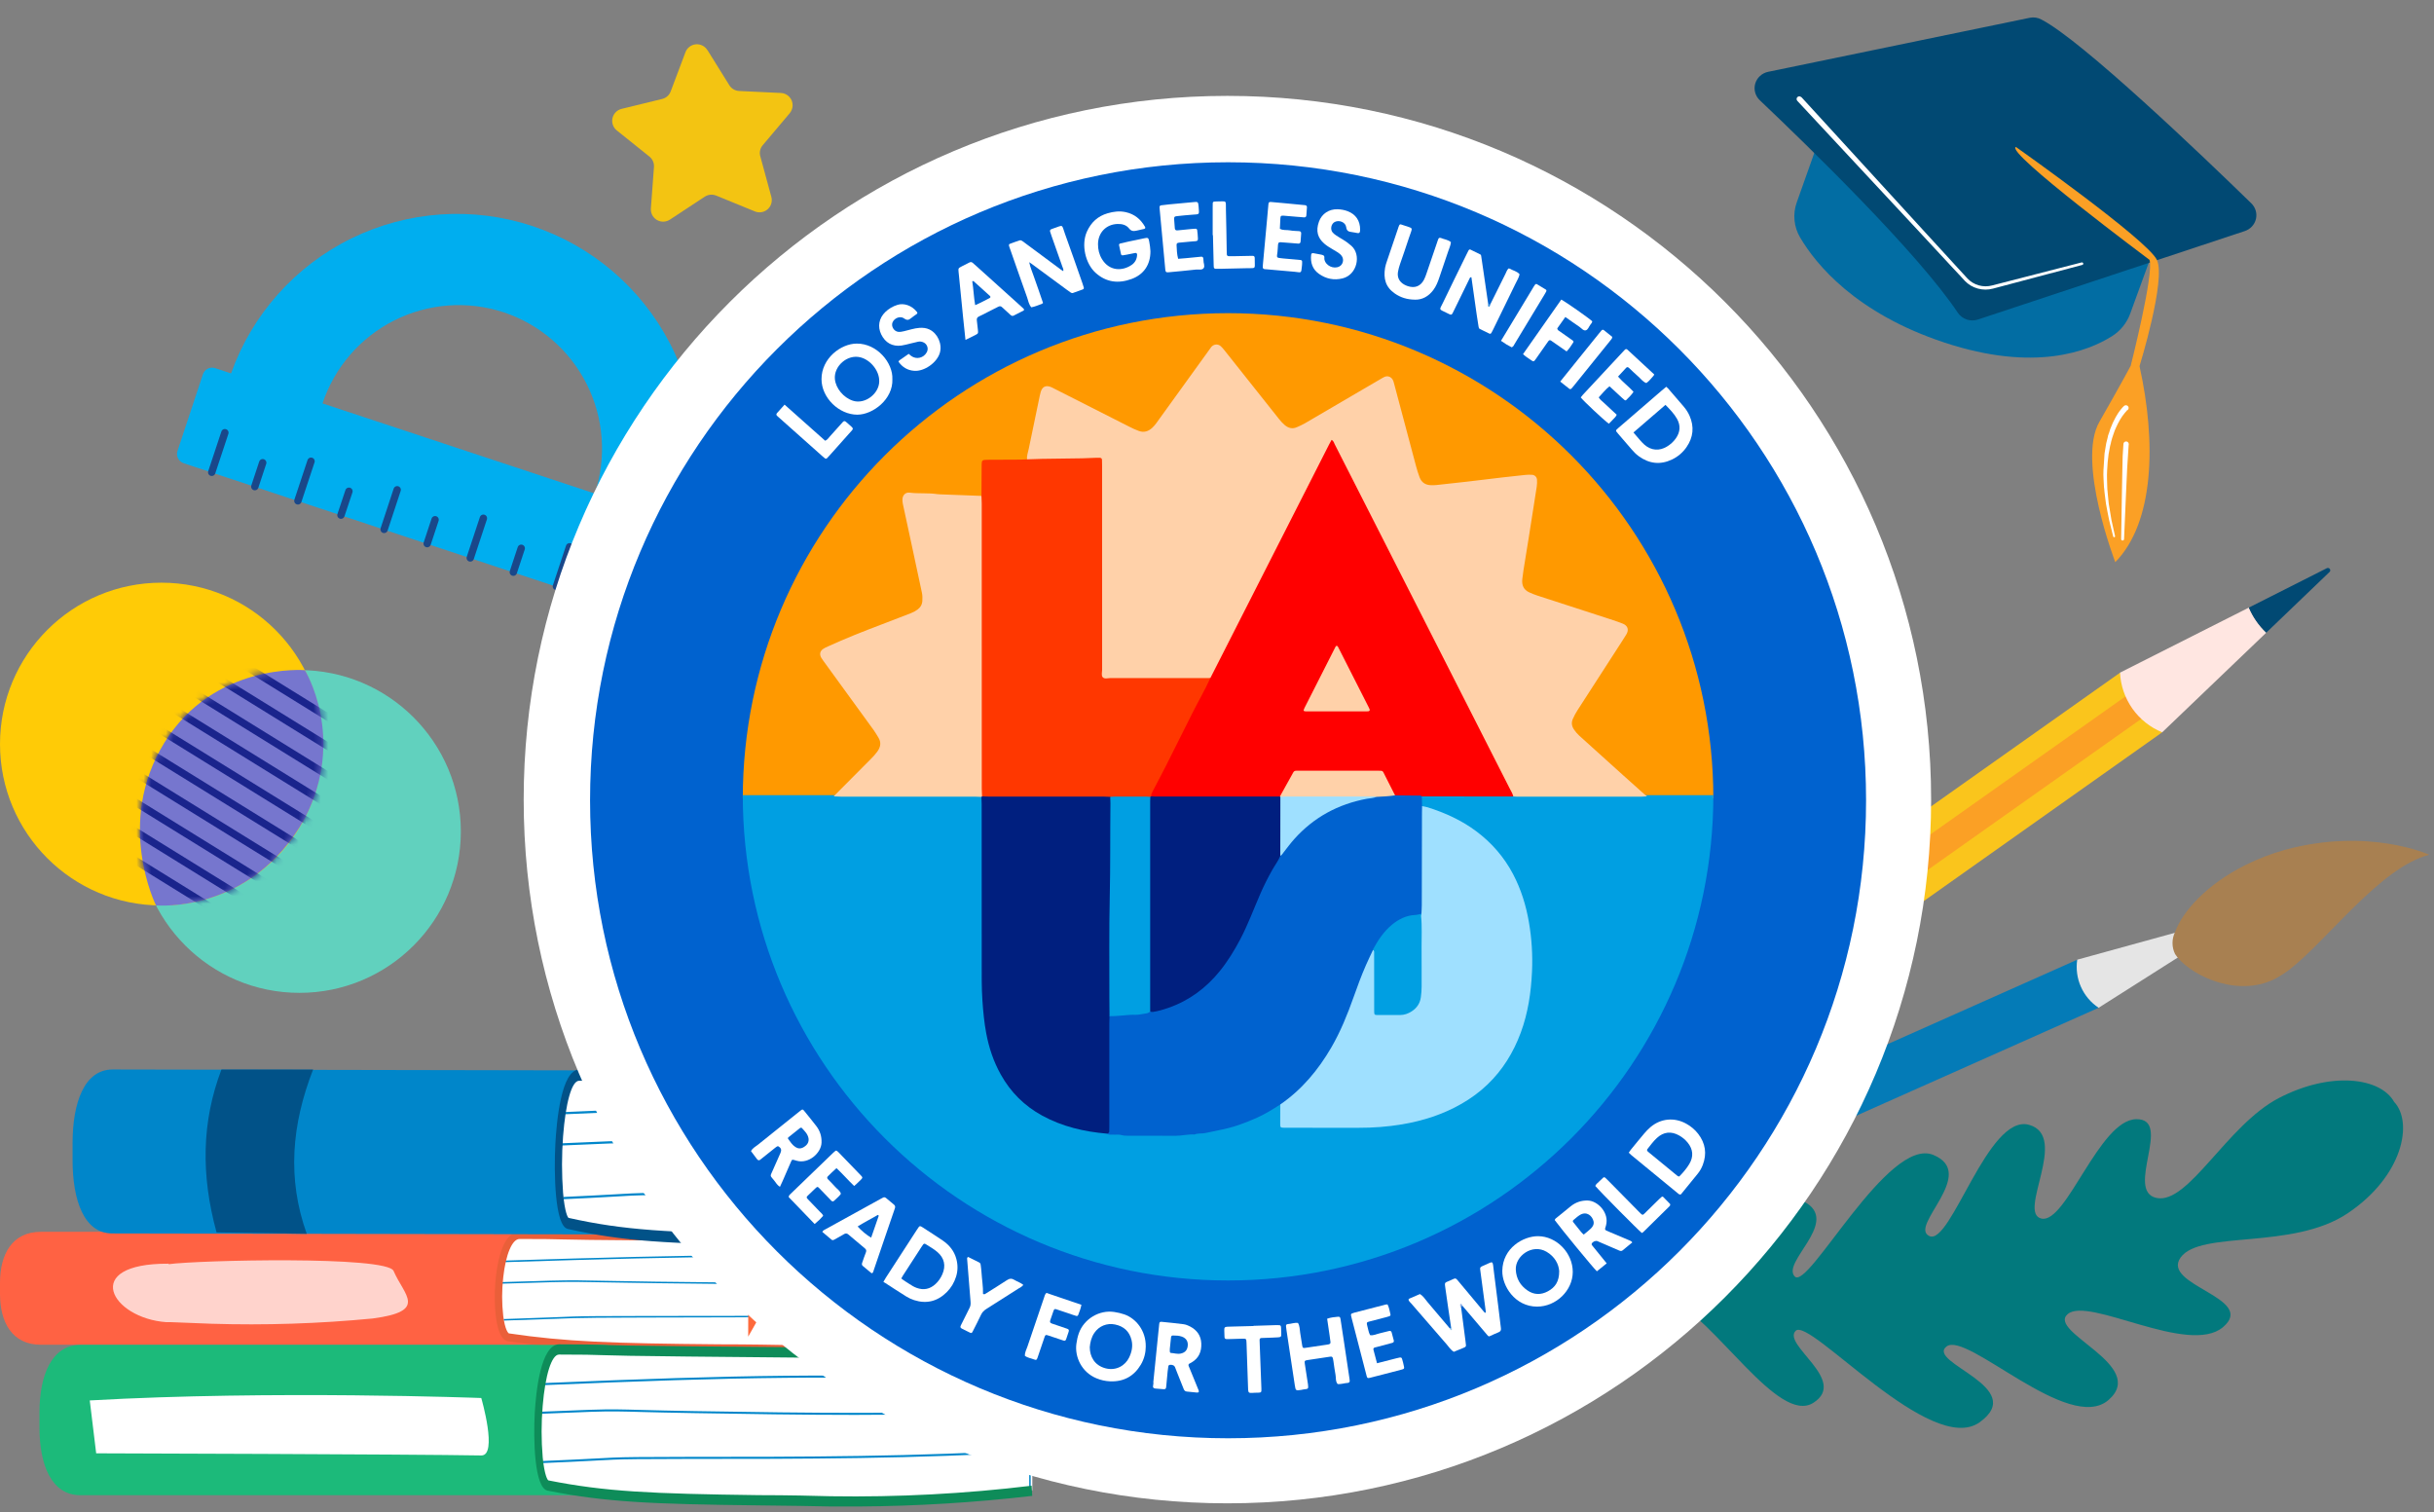
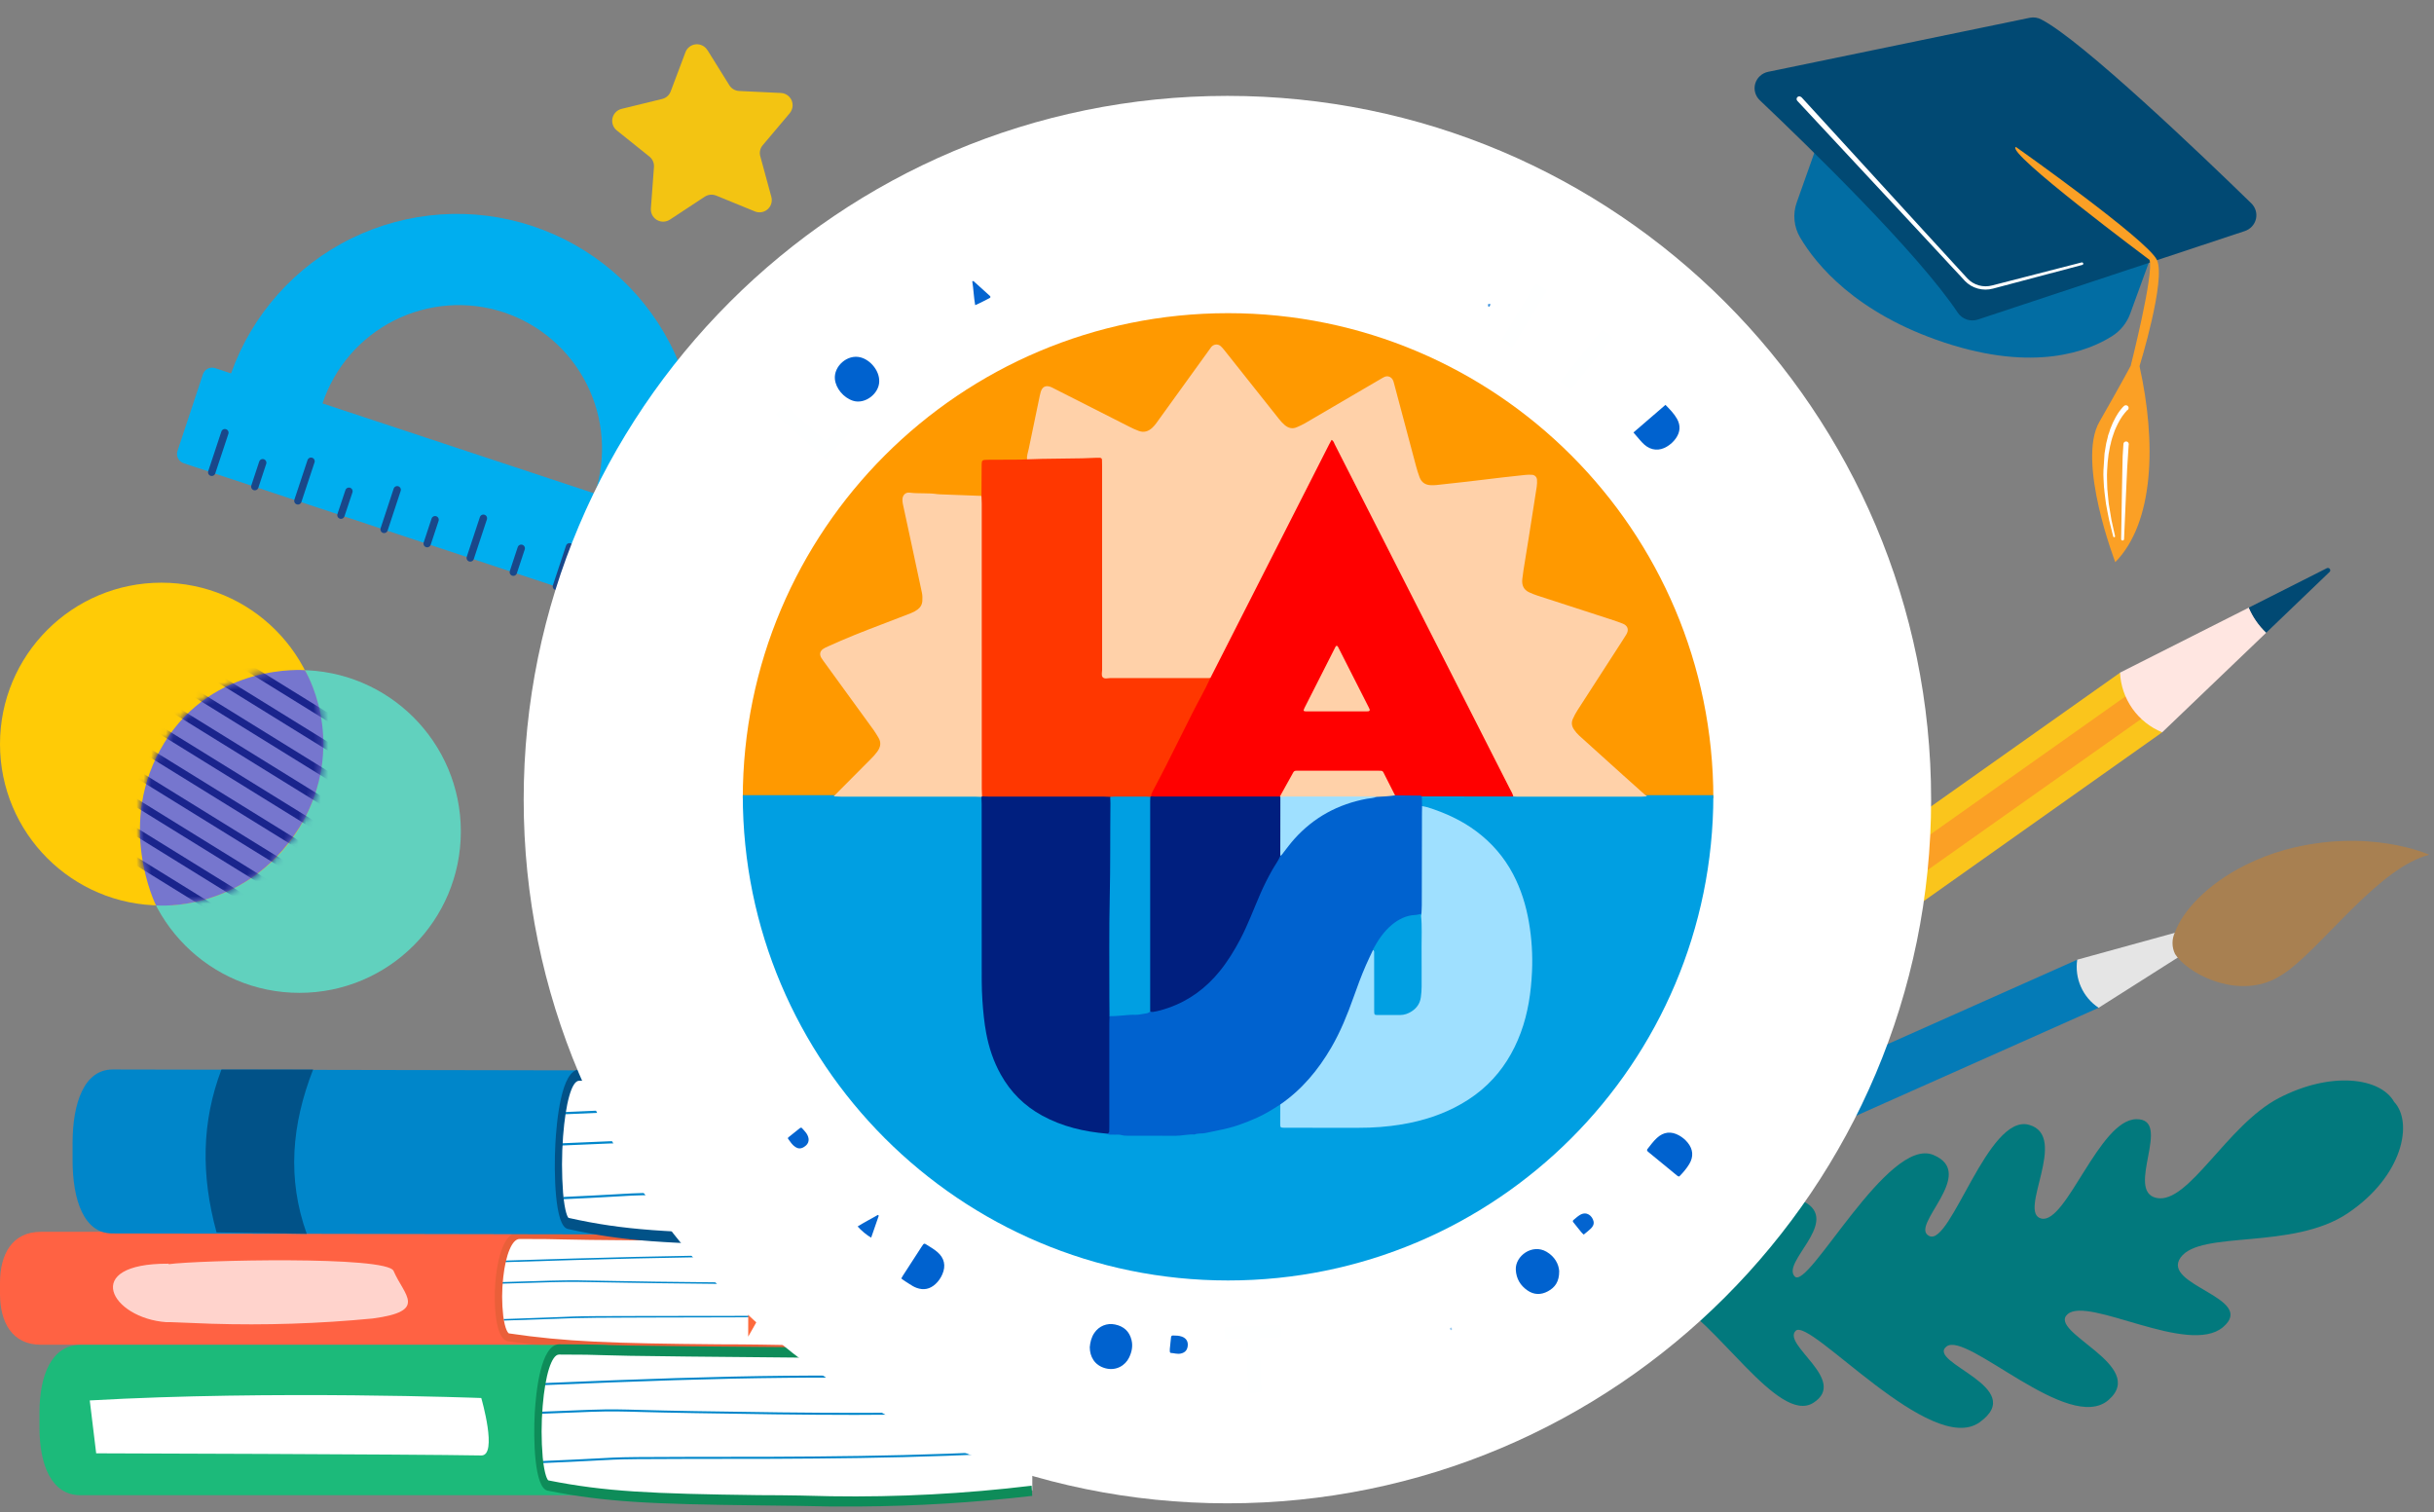
<svg xmlns="http://www.w3.org/2000/svg" width="330" height="205" viewBox="0 0 330 205" fill="none">
  <rect x="0" y="0" width="330" height="205" fill="#808080" stroke="none" />
  <path d="M83.37 175.43C83.356 176.353 83.159 177.264 82.791 178.11C82.424 178.956 81.892 179.722 81.228 180.362C80.564 181.003 79.779 181.505 78.919 181.841C78.06 182.177 77.143 182.34 76.22 182.32H5.54C1.61 182.32 0 179.22 0 175.43V173.9C0 170.11 1.61 167.01 5.54 167.01H76.22C77.143 166.99 78.06 167.153 78.919 167.489C79.779 167.825 80.564 168.328 81.228 168.968C81.892 169.608 82.424 170.374 82.791 171.22C83.159 172.067 83.356 172.977 83.37 173.9V175.43Z" fill="#FF6243" />
  <path d="M134.61 167.83C129.06 168.06 88.31 167.47 70.48 167.47C67.07 167.47 66.86 180.99 68.98 181.3C78.87 182.77 97.36 182.71 107.35 182.9C116.448 183.004 125.547 182.647 134.61 181.83" fill="white" />
  <path d="M68.29 179.04V178.84C80.44 178.45 75.09 178.44 87.61 178.42C103.24 178.42 119.41 178.42 134.49 177.65V177.86C119.41 178.58 103.24 178.61 87.6 178.63C75.09 178.67 80.44 178.67 68.29 179.04Z" fill="#0086CA" />
  <path d="M68.5 171.12V170.91C95.22 170.07 106.89 169.91 134.57 170.49V170.7C106.9 170.13 95.23 170.28 68.5 171.12Z" fill="#0086CA" />
  <path d="M110.55 174.15C103.33 174.15 96.04 174.06 88.86 173.97C75.76 173.81 80.52 173.65 67.98 174.04V173.83C80.52 173.44 75.76 173.6 88.86 173.77C104.28 173.96 120.22 174.15 134.91 173.45V173.66C127.06 174.03 118.9 174.15 110.55 174.15Z" fill="#0086CA" />
  <path d="M134.4 181.49H134.19L134.2 178.27L134.38 177.77L133.98 177.17V174.69L134.78 173.56L133.91 172.63V171.1L134.41 170.6L133.84 170.16V168.34H134.05V170.06L134.72 170.58L134.12 171.19V172.55L135.05 173.55L134.19 174.76V177.11L134.62 177.75L134.4 178.33V181.49Z" fill="#0086CA" />
  <path d="M111.1 183.46C109.83 183.46 108.58 183.46 107.34 183.46C105.16 183.46 101.63 183.39 97.54 183.35C82.89 183.22 76.67 183.01 68.9 181.86C67.08 181.59 66.96 176.6 67.15 173.99C67.31 171.89 67.94 166.99 70.48 166.99C77.73 166.99 73.29 167.09 87.97 167.19C109.28 167.33 131.31 167.49 134.59 167.35V168.35C131.29 168.48 109.24 168.35 87.93 168.18C73.25 168.08 77.68 167.98 70.44 167.98C69.44 167.98 68.57 170.07 68.23 173.17C68.029 174.918 68.029 176.682 68.23 178.43C68.47 180.29 68.9 180.75 69 180.78C76.7 181.92 82.87 182.13 97.49 182.26C101.59 182.26 105.13 182.33 107.31 182.37C116.392 182.476 125.474 182.119 134.52 181.3L134.61 182.3C125.39 183.1 117.95 183.46 111.1 183.46Z" fill="#EA5F39" />
  <path d="M22.84 171.33C22.93 171.33 22.84 171.4 22.84 171.4C26.84 170.85 52.47 170.24 53.36 172.31C54.79 175.64 58.07 177.76 50.53 178.76C43.245 179.461 35.924 179.698 28.61 179.47L23.25 179.26H22.57C15.07 178.74 10.83 171.27 22.84 171.33Z" fill="#FFD3CC" />
  <path d="M88.72 193.53C88.72 198.59 85.5 202.72 81.57 202.72H10.9C6.96 202.72 5.35 198.59 5.35 193.53V191.53C5.35 186.53 6.96 182.34 10.9 182.34H81.58C85.51 182.34 88.73 186.48 88.73 191.53L88.72 193.53Z" fill="#1CBA7A" />
  <path d="M139.96 183.4C134.41 183.7 93.66 182.92 75.83 182.92C72.42 182.92 72.2 200.92 74.32 201.37C84.22 203.37 102.7 203.24 112.7 203.5C121.808 203.638 130.916 203.16 139.96 202.07" fill="white" />
  <path d="M73.64 198.36V198.08C85.79 197.57 80.43 197.55 92.96 197.52C108.59 197.52 124.76 197.52 139.84 196.52V196.8C124.75 197.8 108.58 197.8 92.95 197.8C80.44 197.83 85.79 197.85 73.64 198.36Z" fill="#0086CA" />
  <path d="M73.9 187.79V187.51C100.63 186.39 112.3 186.19 139.98 186.94V187.22C112.23 186.47 100.57 186.67 73.9 187.79Z" fill="#0086CA" />
  <path d="M115.9 191.83C108.67 191.83 101.38 191.71 94.21 191.59C81.11 191.38 85.87 191.16 73.33 191.68V191.4C85.88 190.88 81.12 191.1 94.22 191.32C109.64 191.57 125.58 191.83 140.27 190.9V191.17C132.41 191.67 124.2 191.83 115.9 191.83Z" fill="#0086CA" />
-   <path d="M139.74 201.63H139.54V197.33L139.73 196.66L139.33 195.86V192.55L140.13 191.05L139.26 189.8V187.76L139.76 187.09L139.19 186.5V184.07H139.4V186.37L140.07 187.07L139.47 187.87V189.69L140.39 191.02L139.54 192.64V195.77L139.96 196.62L139.74 197.4V201.63Z" fill="#0086CA" />
  <path d="M116.45 204.25C115.18 204.25 113.93 204.25 112.69 204.25C110.51 204.19 106.98 204.15 102.88 204.1C88.23 203.93 82.02 203.65 74.25 202.1C72.43 201.74 72.31 195.1 72.5 191.61C72.66 188.8 73.29 182.26 75.83 182.26C83.07 182.26 78.64 182.39 93.32 182.53C114.63 182.72 136.66 182.92 139.94 182.75V184.14C136.64 184.31 114.59 184.14 93.27 183.92C78.59 183.78 83.03 183.65 75.79 183.65C74.79 183.65 73.92 186.44 73.58 190.58C73.38 192.909 73.38 195.251 73.58 197.58C73.82 200.06 74.25 200.68 74.35 200.71C82.05 202.24 88.22 202.52 102.84 202.71C106.94 202.71 110.48 202.8 112.66 202.86C121.752 203.001 130.843 202.523 139.87 201.43L139.95 202.81C132.149 203.718 124.304 204.198 116.45 204.25Z" fill="#0E8C59" />
  <path d="M65.25 197.33C55.94 197.16 13.04 197.04 13.04 197.04L12.17 189.87C36.9 188.46 65.25 189.54 65.25 189.54C65.25 189.54 67.53 197.37 65.25 197.33Z" fill="white" />
  <path d="M91.1 157.36C91.1 162.87 87.94 167.36 84.1 167.36L15.22 167.23C11.39 167.23 9.83 162.72 9.84 157.23V155C9.84 149.5 11.43 145 15.27 145L84.14 145.13C87.97 145.13 91.14 149.65 91.09 155.13L91.1 157.36Z" fill="#0086CA" />
  <path d="M141.04 146.41C135.64 146.72 95.93 145.8 78.55 145.77C75.23 145.77 74.99 165.41 77.05 165.87C86.68 168.02 104.7 167.96 114.44 168.27C123.322 168.433 132.204 167.925 141.01 166.75" fill="white" />
  <path d="M76.39 162.59V162.28C88.23 161.75 83.01 161.72 95.21 161.71C110.45 161.71 126.21 161.71 140.9 160.71V161.01C126.2 162.01 110.44 162.01 95.2 162.01C83.01 162.02 88.23 162.05 76.39 162.59Z" fill="#0086CA" />
  <path d="M76.62 151.07V150.77C102.67 149.59 114.03 149.4 141.01 150.27V150.57C114.02 149.67 102.66 149.9 76.62 151.07Z" fill="#0086CA" />
  <path d="M117.58 155.55C110.58 155.55 103.44 155.4 96.44 155.25C83.68 155 88.32 154.76 76.1 155.31V155.01C88.32 154.46 83.68 154.69 96.45 154.95C111.45 155.25 127 155.57 141.32 154.58V154.88C133.67 155.41 125.67 155.57 117.58 155.55Z" fill="#0086CA" />
  <path d="M140.8 166.27H140.6L140.61 161.58L140.79 160.86L140.41 159.98V156.38L141.19 154.74L140.35 153.38V151.16L140.84 150.43L140.29 149.79V147.14H140.5L140.49 149.64L141.15 150.4L140.56 151.28L140.55 153.26L141.45 154.71L140.61 156.48V159.89L141.02 160.82L140.81 161.67L140.8 166.27Z" fill="#0086CA" />
  <path d="M118.09 169.08C116.85 169.08 115.63 169.06 114.43 169.02C112.31 168.96 108.86 168.91 104.87 168.85C90.6 168.63 84.54 168.31 76.98 166.62C75.2 166.23 75.1 158.97 75.29 155.19C75.45 152.13 76.08 145.01 78.55 145.01C85.61 145.01 81.29 145.15 95.55 145.33C116.31 145.58 137.78 145.84 140.98 145.65V147.17C137.76 147.36 116.28 147.1 95.51 146.84C81.21 146.67 85.51 146.54 78.51 146.53C77.51 146.53 76.69 149.53 76.34 154.07C76.15 156.613 76.15 159.167 76.34 161.71C76.57 164.41 76.99 165.09 77.09 165.12C84.58 166.8 90.6 167.12 104.85 167.33C108.85 167.39 112.28 167.44 114.41 167.51C123.275 167.685 132.141 167.18 140.93 166L141.01 167.51C133.409 168.497 125.754 169.021 118.09 169.08V169.08Z" fill="#015288" />
  <path d="M87.46 154.84L140.33 155.07L103.44 157.82L87.46 154.84Z" fill="#B3B3B3" />
  <path d="M93.84 155.94L111.5 155.93L111.53 159.63L93.84 155.94Z" fill="#EA5F39" />
  <path d="M101.48 155.85L101.44 181.22L106.37 172.52L111.5 181.44L111.66 155.87L101.48 155.85Z" fill="#FE6A3C" />
  <path d="M41.59 167.28L29.36 167.09C27.21 159.23 27.36 152.03 30.02 145.01H42.45C39.55 152.45 38.9 159.77 41.59 167.28Z" fill="#015288" />
  <path d="M261.591 167.586C264.49 168.922 269.533 150.98 275.076 152.498C280.619 154.015 273.42 164.502 276.792 165.215C280.164 165.929 284.606 151.82 289.63 151.739C294.655 151.657 288.042 161.48 292.37 162.414C296.697 163.348 301.916 152.536 308.966 148.871C316.017 145.206 322.737 146.079 324.597 149.396C327.196 152.152 325.825 159.433 318.317 164.485C310.81 169.537 298.309 166.744 295.636 170.505C292.964 174.265 306.056 175.983 301.401 179.928C296.746 183.874 283.168 175.723 280.334 178.166C277.501 180.608 291.254 185.1 285.884 189.799C280.513 194.497 266.603 180.368 263.89 182.57C261.177 184.771 275.01 188.066 268.411 192.822C261.811 197.579 245.341 178.539 243.457 180.429C241.573 182.318 250.621 187.16 245.852 190.192C241.082 193.225 232.536 178.783 226.221 175.946C232.995 174.506 240.948 160.41 245.041 163.181C249.134 165.952 241.5 171.203 243.34 173.073C245.181 174.943 255.969 154.06 262.111 156.581C268.252 159.102 258.69 166.28 261.591 167.586Z" fill="#02797D" />
  <path d="M284.53 136.635L238.18 157.275L238 149.535L241.64 147.925L281.63 130.115L284.53 136.635Z" fill="#047BB7" />
  <path d="M284.529 136.634C283.476 135.936 282.644 134.951 282.131 133.796C281.617 132.642 281.443 131.364 281.629 130.114L303.409 124.114C303.465 124.089 303.528 124.087 303.585 124.109C303.643 124.13 303.689 124.174 303.714 124.229C303.739 124.285 303.742 124.349 303.72 124.406C303.698 124.463 303.655 124.509 303.599 124.534L284.529 136.634Z" fill="#E5E5E5" />
  <path d="M329.359 115.884C322.719 117.594 315.619 127.414 310.359 131.494C309.874 131.859 309.366 132.193 308.839 132.494C303.749 135.404 297.389 132.445 295.219 129.795C295.105 129.653 294.998 129.506 294.899 129.354C294.667 128.888 294.547 128.375 294.547 127.854C294.547 127.334 294.667 126.821 294.899 126.354C295.899 123.604 299.129 119.935 304.409 117.295C306.142 116.43 307.953 115.733 309.819 115.214C321.159 112.134 329.359 115.884 329.359 115.884Z" fill="#A88051" />
  <path d="M228.27 145.196L228 133.256L287.43 91.206L289.19 93.696L291.34 96.736L293.15 99.286L231.89 142.646L228.27 145.196Z" fill="#FAC51C" />
  <path d="M291.34 96.736L228.19 141.416L228.08 136.936L289.19 93.696L291.34 96.736Z" fill="#FBA025" />
  <path d="M307.26 85.776L293.15 99.286C291.524 98.623 290.123 97.509 289.109 96.076C288.096 94.643 287.513 92.95 287.43 91.196L304.9 82.376C305.445 83.659 306.249 84.816 307.26 85.776V85.776Z" fill="#FFE6E1" />
  <path d="M315.819 77.566L307.26 85.776C306.249 84.816 305.445 83.659 304.899 82.376L315.449 77.046C315.519 77.004 315.601 76.99 315.68 77.007C315.759 77.023 315.829 77.069 315.876 77.135C315.923 77.2 315.943 77.281 315.932 77.361C315.922 77.441 315.881 77.514 315.819 77.566V77.566Z" fill="#014973" />
  <path d="M40.6 134.61C52.684 134.61 62.48 124.814 62.48 112.73C62.48 100.646 52.684 90.85 40.6 90.85C28.516 90.85 18.72 100.646 18.72 112.73C18.72 124.814 28.516 134.61 40.6 134.61Z" fill="#61D1BE" />
  <path d="M21.88 122.76C33.964 122.76 43.76 112.964 43.76 100.88C43.76 88.796 33.964 79 21.88 79C9.796 79 0 88.796 0 100.88C0 112.964 9.796 122.76 21.88 122.76Z" fill="#FFCB06" />
  <path d="M41.3 111C47 100 41.33 90.86 41.33 90.86C41.33 90.86 29 89.837 22.284 100.698C15.568 111.56 21.15 122.75 21.15 122.75C21.15 122.75 34 124 41.3 111Z" fill="#7676CE" />
  <mask id="mask0_7214_4327" style="mask-type:alpha" maskUnits="userSpaceOnUse" x="18" y="90" width="26" height="33">
    <path d="M41.3 111C47 100 41.33 90.86 41.33 90.86C41.33 90.86 29 89.837 22.284 100.698C15.568 111.56 21.15 122.75 21.15 122.75C21.15 122.75 34 124 41.3 111Z" fill="#7676CE" />
  </mask>
  <g mask="url(#mask0_7214_4327)">
    <path d="M39.39 129.69L12 112.75" stroke="#1A248C" stroke-linecap="round" stroke-linejoin="round" />
    <path d="M41.16 126.83L13.77 109.89" stroke="#1A248C" stroke-linecap="round" stroke-linejoin="round" />
    <path d="M42.93 123.96L15.54 107.03" stroke="#1A248C" stroke-linecap="round" stroke-linejoin="round" />
    <path d="M44.7 121.1L17.31 104.17" stroke="#1A248C" stroke-linecap="round" stroke-linejoin="round" />
    <path d="M46.47 118.24L19.08 101.31" stroke="#1A248C" stroke-linecap="round" stroke-linejoin="round" />
    <path d="M48.24 115.38L20.85 98.44" stroke="#1A248C" stroke-linecap="round" stroke-linejoin="round" />
    <path d="M50.01 112.52L22.62 95.58" stroke="#1A248C" stroke-linecap="round" stroke-linejoin="round" />
    <path d="M51.78 109.66L24.39 92.72" stroke="#1A248C" stroke-linecap="round" stroke-linejoin="round" />
    <path d="M53.55 106.8L26.16 89.86" stroke="#1A248C" stroke-linecap="round" stroke-linejoin="round" />
    <path d="M55.31 103.94L27.93 87" stroke="#1A248C" stroke-linecap="round" stroke-linejoin="round" />
  </g>
  <path d="M93.047 71.025C95.534 62.9 94.741 54.124 90.838 46.576C86.935 39.029 80.231 33.309 72.163 30.642C64.095 27.976 55.304 28.574 47.672 32.309C40.039 36.044 34.172 42.618 31.327 50.625L29.177 49.915C29.013 49.859 28.838 49.836 28.665 49.848C28.491 49.86 28.322 49.907 28.166 49.985C28.011 50.063 27.872 50.171 27.759 50.304C27.646 50.436 27.561 50.589 27.507 50.755L24.067 61.135C24.013 61.3 23.991 61.474 24.003 61.647C24.016 61.82 24.063 61.989 24.141 62.144C24.219 62.299 24.327 62.438 24.458 62.551C24.59 62.664 24.742 62.751 24.907 62.805L90.907 84.665C91.24 84.773 91.602 84.745 91.915 84.588C92.227 84.431 92.466 84.156 92.577 83.825L96.017 73.435C96.125 73.102 96.097 72.74 95.94 72.427C95.783 72.115 95.509 71.877 95.177 71.765L93.047 71.025ZM68.297 42.345C73.188 43.973 77.233 47.474 79.548 52.079C81.863 56.684 82.258 62.019 80.647 66.915L43.727 54.695C45.353 49.803 48.853 45.756 53.459 43.441C58.065 41.126 63.401 40.731 68.297 42.345V42.345Z" fill="#00AEEF" />
  <path d="M81.277 81.445L82.347 78.205" stroke="#1A4789" stroke-linecap="round" stroke-linejoin="round" />
  <path d="M28.707 64.035L30.488 58.665" stroke="#1A4789" stroke-linecap="round" stroke-linejoin="round" />
  <path d="M34.548 65.975L35.618 62.735" stroke="#1A4789" stroke-linecap="round" stroke-linejoin="round" />
  <path d="M40.388 67.905L42.168 62.535" stroke="#1A4789" stroke-linecap="round" stroke-linejoin="round" />
  <path d="M46.227 69.845L47.308 66.605" stroke="#1A4789" stroke-linecap="round" stroke-linejoin="round" />
  <path d="M52.078 71.775L53.848 66.405" stroke="#1A4789" stroke-linecap="round" stroke-linejoin="round" />
  <path d="M57.917 73.705L58.987 70.465" stroke="#1A4789" stroke-linecap="round" stroke-linejoin="round" />
  <path d="M63.758 75.645L65.538 70.265" stroke="#1A4789" stroke-linecap="round" stroke-linejoin="round" />
  <path d="M69.598 77.575L70.668 74.335" stroke="#1A4789" stroke-linecap="round" stroke-linejoin="round" />
  <path d="M75.438 79.505L77.218 74.135" stroke="#1A4789" stroke-linecap="round" stroke-linejoin="round" />
  <path d="M87.117 83.375L88.897 78.005" stroke="#1A4789" stroke-linecap="round" stroke-linejoin="round" />
  <path d="M247.7 15.882L243.595 27.462C243.319 28.239 243.218 29.065 243.3 29.885C243.381 30.705 243.642 31.498 244.066 32.211C246.203 35.834 251.591 42.471 263.639 46.449C275.88 50.495 283.14 47.6 286.334 45.586C287.485 44.862 288.357 43.785 288.812 42.524L293.271 30.286L247.7 15.882Z" fill="#026DA3" />
  <path d="M275.208 2.408L239.734 9.735C239.319 9.819 238.936 10.013 238.626 10.294C238.316 10.575 238.091 10.934 237.974 11.332C237.858 11.729 237.854 12.15 237.965 12.55C238.075 12.95 238.295 13.313 238.601 13.6C245.139 19.804 259.993 34.229 265.443 42.406C265.728 42.83 266.15 43.151 266.641 43.317C267.133 43.483 267.666 43.486 268.158 43.324L304.336 31.331C304.712 31.207 305.049 30.992 305.316 30.705C305.582 30.418 305.769 30.069 305.858 29.692C305.948 29.314 305.936 28.92 305.826 28.547C305.715 28.174 305.509 27.835 305.227 27.561C298.761 21.261 282.276 5.48 276.768 2.645C276.294 2.386 275.74 2.302 275.208 2.408V2.408Z" fill="#014973" />
  <path d="M273.319 19.925C273.319 19.925 291.184 32.545 292.436 35.247C293.688 37.949 290.075 49.642 290.075 49.642C292.355 59.908 292.094 70.822 286.788 76.215C286.788 76.215 281.542 62.605 284.621 57.217C287.7 51.828 288.88 49.594 288.88 49.594C288.88 49.594 292.064 37.091 291.428 35.229C291.446 35.23 271.713 20.549 273.319 19.925Z" fill="#FBA025" />
  <path d="M244.223 13.158L260.98 31.467L265.17 36.04L266.219 37.183L266.74 37.75C267.155 38.196 267.688 38.521 268.281 38.689C268.873 38.856 269.501 38.86 270.095 38.7L282.217 35.581C282.264 35.569 282.314 35.575 282.357 35.598C282.399 35.621 282.431 35.66 282.445 35.705C282.457 35.75 282.45 35.797 282.427 35.837C282.403 35.877 282.364 35.906 282.318 35.918L270.209 39.13C269.535 39.312 268.823 39.31 268.149 39.124C267.476 38.939 266.867 38.577 266.389 38.077L265.86 37.501L264.8 36.366L260.581 31.819L243.672 13.666C243.607 13.593 243.575 13.498 243.581 13.402C243.587 13.306 243.631 13.217 243.704 13.153C243.74 13.121 243.782 13.096 243.827 13.081C243.873 13.065 243.922 13.058 243.97 13.061C244.018 13.064 244.065 13.077 244.108 13.098C244.152 13.12 244.19 13.149 244.221 13.186L244.223 13.158Z" fill="white" />
  <path d="M288.334 55.659L288.331 55.705L288.24 55.8L288.067 56.001C287.955 56.132 287.85 56.291 287.738 56.431L287.444 56.89C287.35 57.041 287.263 57.21 287.178 57.37C287.087 57.529 287.007 57.693 286.939 57.861C286.871 58.032 286.786 58.192 286.718 58.362L286.534 58.884C286.466 59.055 286.408 59.229 286.359 59.407L286.212 59.94C286.201 60.123 286.114 60.302 286.083 60.484C286.013 60.847 285.942 61.211 285.882 61.575L285.755 62.68C285.749 62.772 285.743 62.864 285.737 62.955L285.719 63.239L285.683 63.798C285.636 64.54 285.683 65.288 285.701 66.035C285.701 66.221 285.714 66.406 285.741 66.59L285.79 67.154C285.833 67.525 285.856 67.894 285.899 68.265C286.021 69.009 286.134 69.752 286.267 70.487L286.758 72.69C286.765 72.723 286.757 72.758 286.738 72.786C286.719 72.814 286.689 72.833 286.654 72.84C286.623 72.846 286.59 72.84 286.562 72.823C286.535 72.805 286.516 72.778 286.509 72.748L285.961 70.541C285.801 69.804 285.669 69.051 285.528 68.306C285.476 67.934 285.435 67.555 285.383 67.183L285.315 66.618C285.327 66.434 285.264 66.237 285.257 66.053C285.229 65.296 285.146 64.537 285.185 63.776L285.221 63.207L285.239 62.923C285.246 62.823 285.251 62.731 285.258 62.63L285.33 61.494L285.516 60.356C285.528 60.163 285.596 59.984 285.637 59.793L285.776 59.241C285.788 59.048 285.884 58.87 285.943 58.681L286.12 58.131C286.188 57.951 286.265 57.772 286.343 57.593C286.41 57.412 286.49 57.235 286.584 57.066C286.671 56.887 286.758 56.709 286.853 56.54L287.159 56.035C287.273 55.877 287.378 55.709 287.511 55.551L287.705 55.315L287.806 55.202L287.867 55.142L287.927 55.081C287.96 55.04 288.002 55.006 288.049 54.982C288.097 54.958 288.149 54.944 288.203 54.941C288.256 54.938 288.31 54.947 288.36 54.966C288.41 54.985 288.455 55.014 288.493 55.051C288.53 55.089 288.559 55.133 288.578 55.183C288.596 55.232 288.604 55.284 288.6 55.336C288.596 55.389 288.58 55.439 288.555 55.485C288.529 55.531 288.494 55.571 288.451 55.602L288.334 55.659Z" fill="white" />
  <path d="M288.599 60.377L288.504 61.88L288.402 63.474L288.255 66.676L287.978 73.099C287.977 73.124 287.972 73.148 287.961 73.171C287.951 73.194 287.936 73.214 287.917 73.231C287.899 73.248 287.877 73.261 287.853 73.269C287.829 73.277 287.803 73.281 287.777 73.279C287.751 73.28 287.725 73.275 287.7 73.266C287.676 73.256 287.654 73.242 287.635 73.223C287.617 73.204 287.603 73.183 287.593 73.158C287.584 73.134 287.581 73.108 287.582 73.083L287.69 66.649L287.753 63.442L287.789 61.844L287.84 61.037L287.879 60.433C287.885 60.341 287.891 60.24 287.897 60.148C287.912 60.056 287.965 59.973 288.042 59.918C288.12 59.862 288.217 59.839 288.312 59.853C288.4 59.869 288.478 59.915 288.534 59.983C288.591 60.051 288.62 60.135 288.619 60.222L288.599 60.377Z" fill="white" />
  <path opacity="0.9" d="M95.883 6.736L98.883 11.556C99.025 11.784 99.22 11.974 99.452 12.11C99.684 12.245 99.945 12.323 100.213 12.336L105.883 12.606C106.101 12.616 106.315 12.669 106.513 12.762C106.71 12.855 106.887 12.986 107.034 13.148C107.181 13.31 107.294 13.499 107.368 13.704C107.441 13.91 107.474 14.128 107.463 14.346C107.443 14.712 107.306 15.063 107.073 15.346L103.413 19.686C103.237 19.89 103.114 20.135 103.056 20.399C102.999 20.663 103.008 20.937 103.083 21.196L104.573 26.666C104.66 26.965 104.661 27.283 104.575 27.583C104.49 27.883 104.321 28.153 104.09 28.362C103.858 28.57 103.572 28.71 103.265 28.763C102.958 28.817 102.642 28.783 102.353 28.666L97.093 26.516C96.843 26.416 96.573 26.377 96.305 26.403C96.037 26.429 95.779 26.519 95.553 26.666L90.813 29.786C90.444 30.025 89.995 30.109 89.564 30.019C89.134 29.929 88.756 29.673 88.513 29.306C88.322 29.008 88.228 28.659 88.243 28.306L88.663 22.646C88.684 22.377 88.638 22.106 88.53 21.859C88.422 21.611 88.255 21.394 88.043 21.226L83.613 17.676C83.374 17.48 83.194 17.223 83.093 16.931C82.991 16.64 82.973 16.326 83.039 16.024C83.105 15.723 83.254 15.446 83.468 15.223C83.682 15.001 83.954 14.843 84.253 14.766L89.773 13.416C90.031 13.354 90.27 13.231 90.47 13.057C90.671 12.883 90.826 12.663 90.923 12.416L92.923 7.106C93.029 6.807 93.218 6.545 93.468 6.35C93.718 6.156 94.018 6.037 94.334 6.007C94.649 5.978 94.966 6.039 95.248 6.184C95.53 6.329 95.764 6.552 95.923 6.826L95.883 6.736Z" fill="#FFCB06" />
  <path d="M166.41 203.82C219.103 203.82 261.82 161.104 261.82 108.41C261.82 55.717 219.103 13 166.41 13C113.716 13 71 55.717 71 108.41C71 161.104 113.716 203.82 166.41 203.82Z" fill="white" />
-   <path d="M166.5 195C214.273 195 253 156.273 253 108.5C253 60.727 214.273 22 166.5 22C118.727 22 80 60.727 80 108.5C80 156.273 118.727 195 166.5 195Z" fill="#0062CF" />
  <path d="M232.294 108.253C232.294 71.915 202.837 42.459 166.5 42.459C130.162 42.459 100.706 71.915 100.706 108.253H232.294Z" fill="#FF9900" />
  <path d="M100.706 107.811C100.706 144.149 130.162 173.605 166.5 173.605C202.837 173.605 232.294 144.149 232.294 107.811H100.706Z" fill="#009FE2" />
  <path d="M198.104 177.311C198.297 178.791 198.49 180.27 198.681 181.75C198.708 181.958 198.739 182.165 198.753 182.374C198.764 182.517 198.698 182.623 198.555 182.675C198.506 182.693 198.461 182.722 198.413 182.742C197.98 182.92 197.545 183.099 197.113 183.277C196.692 183.036 196.445 182.623 196.141 182.271C194.538 180.438 192.945 178.591 191.355 176.746C191.207 176.573 191.007 176.431 190.957 176.196C191.003 176.142 191.029 176.086 191.068 176.07C191.546 175.859 192.028 175.654 192.509 175.448C192.98 175.715 193.239 176.186 193.577 176.577C194.585 177.747 195.576 178.932 196.573 180.113C196.609 180.162 196.653 180.18 196.698 180.153C196.77 180.109 196.786 180.046 196.739 179.974C196.483 178.236 196.216 176.499 195.977 174.759C195.841 173.777 195.809 173.966 196.613 173.605C197.437 173.237 197.286 173.176 197.893 173.901C198.972 175.188 200.046 176.48 201.123 177.769C201.188 177.846 201.258 177.92 201.332 178.003C201.516 177.92 201.437 177.774 201.422 177.671C201.191 175.904 200.953 174.137 200.715 172.37C200.701 172.266 200.686 172.163 200.676 172.058C200.663 171.918 200.704 171.8 200.84 171.732C200.887 171.708 200.932 171.679 200.979 171.66C202.594 170.998 202.318 170.7 202.553 172.516C202.744 173.998 202.93 175.482 203.115 176.965C203.245 178.005 203.364 179.047 203.496 180.088C203.53 180.365 203.436 180.526 203.171 180.63C202.733 180.804 202.308 181.009 201.9 181.191C201.844 181.168 201.819 181.159 201.795 181.146C201.772 181.134 201.747 181.123 201.731 181.105C200.575 179.745 199.421 178.385 198.267 177.026C197.911 176.954 198.101 177.185 198.106 177.313L198.104 177.311Z" fill="white" />
  <path d="M139.539 35.544C139.684 36.268 139.958 36.86 140.163 37.473C140.362 38.07 140.582 38.659 140.789 39.253C141.002 39.866 141.211 40.481 141.415 41.076C141.324 41.144 141.288 41.188 141.242 41.204C140.774 41.37 140.322 41.577 139.83 41.665C139.476 41.285 139.42 40.775 139.254 40.316C138.475 38.147 137.722 35.969 136.959 33.793C136.898 33.62 136.827 33.448 136.788 33.272C136.775 33.214 136.824 33.095 136.872 33.077C137.338 32.9 137.805 32.731 138.279 32.581C138.36 32.556 138.484 32.606 138.569 32.655C138.704 32.732 138.825 32.837 138.951 32.931C140.573 34.133 142.195 35.336 143.816 36.539C143.921 36.616 144.031 36.685 144.152 36.766C144.224 36.523 144.1 36.34 144.035 36.153C143.553 34.768 143.061 33.385 142.572 32.002C142.502 31.804 142.437 31.605 142.374 31.405C142.329 31.261 142.376 31.147 142.515 31.084C142.608 31.041 142.707 31.005 142.807 30.973C144.244 30.486 143.903 30.365 144.392 31.712C145.198 33.928 145.964 36.157 146.747 38.38C146.815 38.577 146.88 38.777 146.938 38.979C146.972 39.096 146.916 39.197 146.813 39.235C146.373 39.402 145.928 39.557 145.484 39.716C145.376 39.756 145.277 39.736 145.187 39.675C145.014 39.556 144.842 39.435 144.673 39.31C143.09 38.144 141.507 36.975 139.923 35.81C139.822 35.736 139.716 35.668 139.536 35.545L139.539 35.544Z" fill="white" />
  <path d="M202.075 41.22C202.751 39.858 203.423 38.497 204.103 37.138C204.231 36.883 204.311 36.598 204.527 36.396C204.585 36.406 204.642 36.4 204.684 36.425C205.127 36.687 205.676 36.763 206.025 37.188C205.923 37.653 205.667 38.052 205.463 38.474C204.48 40.502 203.49 42.527 202.5 44.554C202.397 44.765 202.293 44.978 202.172 45.18C202.141 45.228 202.021 45.275 201.974 45.254C201.521 45.044 201.074 44.826 200.632 44.599C200.506 44.534 200.479 44.397 200.459 44.264C200.374 43.719 200.282 43.176 200.205 42.632C199.963 40.95 199.727 39.267 199.491 37.587C199.301 37.554 199.272 37.7 199.218 37.812C198.528 39.226 197.844 40.641 197.147 42.051C196.784 42.785 196.874 42.789 196.126 42.415C195.021 41.864 195.131 42.093 195.643 41.027C196.687 38.852 197.756 36.69 198.814 34.525C198.906 34.337 199 34.15 199.098 33.962C199.152 33.859 199.251 33.789 199.354 33.836C199.806 34.043 200.253 34.263 200.695 34.492C200.821 34.557 200.818 34.712 200.838 34.842C200.933 35.491 201.031 36.139 201.124 36.788C201.341 38.266 201.555 39.745 201.77 41.224C201.871 41.364 201.974 41.341 202.078 41.227L202.075 41.22Z" fill="white" />
  <path d="M120.988 51.404C121.099 54.129 118.346 56.219 116.238 56.222C113.773 56.226 111.384 53.952 111.38 51.401C111.377 48.593 113.999 46.593 116.153 46.583C118.941 46.566 121.085 49.219 120.986 51.406L120.988 51.404Z" fill="white" />
  <path d="M155.975 34.061C155.982 35.875 155.084 37.21 153.439 37.817C151.652 38.477 149.992 38.301 148.531 36.981C147.17 35.751 146.553 33.19 147.368 31.391C147.931 30.148 148.84 29.306 150.154 28.921C150.967 28.681 151.79 28.576 152.635 28.764C153.813 29.027 154.653 29.718 155.239 30.747C155.32 30.89 155.275 30.998 155.109 31.039C154.779 31.122 154.446 31.192 154.114 31.266C153.717 31.355 153.387 31.371 153.079 30.974C152.707 30.496 152.132 30.347 151.524 30.365C149.983 30.408 148.879 31.53 148.867 33.1C148.861 33.818 149.025 34.507 149.402 35.127C150.385 36.75 152.127 36.8 153.42 35.924C153.903 35.596 154.152 35.114 154.168 34.523C154.172 34.38 154.06 34.269 153.917 34.296C153.531 34.366 153.147 34.451 152.761 34.526C152.581 34.561 152.401 34.597 152.22 34.617C152.112 34.627 152.013 34.582 151.986 34.46C151.896 34.05 151.804 33.643 151.721 33.232C151.696 33.107 151.786 33.039 151.892 33.012C152.273 32.918 152.655 32.824 153.039 32.743C153.732 32.595 154.428 32.469 155.116 32.31C155.674 32.182 155.706 32.255 155.807 32.727C155.906 33.192 155.948 33.659 155.975 34.061Z" fill="white" />
  <path d="M225.906 52.436C226.008 52.528 226.093 52.589 226.158 52.665C226.863 53.478 227.568 54.291 228.266 55.112C228.59 55.492 228.866 55.909 229.068 56.368C229.723 57.861 229.58 59.288 228.657 60.622C228.156 61.347 227.496 61.913 226.701 62.294C225.11 63.056 223.597 62.88 222.177 61.85C221.814 61.587 221.504 61.264 221.212 60.927C220.593 60.213 219.975 59.497 219.362 58.779C219.017 58.375 219.017 58.368 219.394 58.042C220.047 57.474 220.707 56.911 221.362 56.345C222.653 55.231 223.944 54.114 225.237 53C225.455 52.812 225.677 52.63 225.907 52.438L225.906 52.436Z" fill="white" />
  <path d="M208.389 177.15C205.394 177.143 203.652 174.359 203.681 172.307C203.722 169.191 206.534 167.592 208.53 167.601C211.049 167.612 213.241 169.884 213.234 172.453C213.229 174.972 210.969 177.161 208.389 177.149V177.15Z" fill="white" />
  <path d="M220.823 156.279C220.924 156.136 221.005 156.004 221.102 155.885C221.699 155.155 222.292 154.42 222.903 153.7C223.174 153.383 223.464 153.073 223.783 152.804C225.188 151.623 227.018 151.461 228.627 152.355C229.254 152.703 229.799 153.155 230.235 153.722C231.227 155.009 231.44 156.423 230.859 157.945C230.7 158.363 230.48 158.754 230.199 159.104C229.429 160.065 228.645 161.016 227.891 161.941C227.658 161.986 227.557 161.85 227.44 161.755C225.35 160.042 223.264 158.329 221.178 156.612C221.057 156.513 220.951 156.399 220.821 156.277L220.823 156.279Z" fill="white" />
  <path d="M155.342 182.558C155.342 183.326 155.153 184.221 154.671 185.025C153.727 186.599 152.331 187.363 150.483 187.279C149.848 187.25 149.237 187.111 148.652 186.868C146.611 186.017 145.697 183.927 145.937 182.188C146.005 181.694 146.106 181.213 146.276 180.74C146.963 178.829 149.035 177.56 151.081 177.879C151.548 177.951 152.004 178.052 152.45 178.209C154.01 178.759 155.371 180.396 155.34 182.558H155.342Z" fill="white" />
  <path d="M119.769 173.8C119.908 173.56 119.993 173.4 120.09 173.248C121.498 171.072 122.907 168.897 124.317 166.723C124.401 166.591 124.486 166.458 124.584 166.335C124.654 166.247 124.757 166.225 124.863 166.275C124.91 166.297 124.957 166.322 125 166.349C125.943 166.964 126.899 167.561 127.826 168.198C128.711 168.807 129.369 169.606 129.656 170.67C129.872 171.472 129.874 172.273 129.629 173.07C129.378 173.887 128.951 174.604 128.347 175.203C127.101 176.436 125.624 176.808 123.947 176.274C123.577 176.157 123.213 175.987 122.881 175.782C121.924 175.19 120.984 174.568 120.04 173.959C119.951 173.903 119.861 173.852 119.769 173.798V173.8Z" fill="white" />
  <path d="M179.928 178.791C180.458 178.606 180.927 178.568 181.396 178.524C181.632 178.503 181.704 178.569 181.746 178.835C181.903 179.844 182.054 180.854 182.207 181.866C182.46 183.55 182.712 185.234 182.963 186.918C182.979 187.021 182.99 187.126 182.994 187.23C182.997 187.345 182.934 187.425 182.83 187.47C182.806 187.481 182.779 187.49 182.754 187.49C182.285 187.513 181.834 187.693 181.36 187.65C181.043 187.279 181.151 186.805 181.066 186.379C180.949 185.789 180.882 185.189 180.792 184.592C180.772 184.462 180.754 184.332 180.723 184.206C180.666 183.963 180.588 183.901 180.338 183.937C179.533 184.055 178.731 184.179 177.929 184.3C177.721 184.331 177.514 184.361 177.306 184.392C176.894 184.453 176.845 184.505 176.903 184.884C177.022 185.687 177.15 186.489 177.274 187.291C177.294 187.421 177.319 187.549 177.334 187.681C177.397 188.258 177.413 188.316 176.809 188.368C176.679 188.379 176.553 188.422 176.423 188.442C175.68 188.555 175.666 188.557 175.547 187.794C175.3 186.215 175.067 184.634 174.829 183.054C174.692 182.147 174.555 181.24 174.42 180.333C174.393 180.151 174.367 179.969 174.355 179.787C174.346 179.637 174.427 179.532 174.58 179.522C175.049 179.494 175.498 179.296 175.978 179.363C176.232 179.779 176.208 180.259 176.28 180.715C176.369 181.285 176.457 181.855 176.551 182.423C176.605 182.746 176.659 182.789 176.949 182.746C177.934 182.601 178.919 182.453 179.905 182.307C179.982 182.297 180.06 182.284 180.137 182.266C180.307 182.224 180.415 182.138 180.384 181.936C180.339 181.651 180.309 181.364 180.269 181.079C180.161 180.328 180.049 179.577 179.932 178.782L179.928 178.791Z" fill="white" />
  <path d="M105.746 160.911C105.391 160.7 105.21 160.374 104.992 160.092C104.363 159.281 104.368 159.607 104.808 158.592C105.142 157.824 105.49 157.063 105.825 156.295C105.987 155.922 105.908 155.655 105.569 155.435C105.517 155.4 105.407 155.399 105.355 155.431C105.199 155.528 105.059 155.647 104.916 155.761C104.301 156.25 103.687 156.74 103.074 157.231C102.924 157.351 102.79 157.333 102.668 157.191C102.652 157.171 102.634 157.151 102.617 157.131C102.352 156.778 102.085 156.425 101.82 156.069C102.028 155.653 102.444 155.456 102.781 155.184C104.491 153.801 106.213 152.431 107.931 151.057C108.135 150.892 108.339 150.727 108.546 150.568C108.804 150.37 108.836 150.37 109.049 150.633C109.594 151.304 110.138 151.976 110.667 152.66C111.182 153.325 111.415 154.071 111.384 154.928C111.336 156.306 109.661 157.842 108.007 157.371C107.906 157.342 107.807 157.31 107.706 157.283C107.398 157.2 107.378 157.204 107.241 157.512C106.862 158.374 106.492 159.241 106.115 160.105C106.002 160.365 105.877 160.619 105.744 160.911H105.746Z" fill="white" />
  <path d="M156.361 187.434C156.567 185.4 156.774 183.368 156.98 181.334C157.041 180.733 157.095 180.133 157.162 179.534C157.192 179.253 157.256 179.188 157.492 179.211C158.484 179.311 159.475 179.404 160.462 179.536C160.766 179.577 161.073 179.698 161.349 179.842C162.274 180.328 162.827 181.072 162.871 182.147C162.916 183.256 162.535 184.147 161.545 184.725C161.455 184.778 161.36 184.825 161.268 184.873C161.123 184.947 161.107 185.07 161.158 185.203C161.223 185.375 161.298 185.542 161.369 185.712C161.745 186.633 162.126 187.553 162.499 188.476C162.598 188.721 162.524 188.822 162.259 188.801C161.816 188.766 161.374 188.703 160.93 188.669C160.687 188.651 160.563 188.53 160.478 188.308C160.175 187.528 159.858 186.752 159.546 185.973C159.477 185.804 159.401 185.634 159.347 185.461C159.243 185.129 159.003 185.03 158.684 185.037C158.532 185.041 158.428 185.093 158.402 185.245C158.363 185.477 158.328 185.71 158.307 185.944C158.24 186.622 158.182 187.302 158.116 187.98C158.085 188.298 158.026 188.361 157.739 188.346C157.373 188.328 157.007 188.298 156.643 188.258C156.406 188.233 156.266 188.119 156.341 187.827C156.374 187.701 156.37 187.567 156.383 187.436C156.377 187.436 156.372 187.436 156.367 187.436L156.361 187.434Z" fill="white" />
  <path d="M217.836 171.286C217.348 171.681 216.924 172.024 216.502 172.363C216.041 171.943 211.689 166.65 210.797 165.428C210.808 165.248 210.959 165.172 211.075 165.076C211.702 164.561 212.33 164.045 212.964 163.54C213.644 162.999 214.405 162.738 215.292 162.768C216.637 162.815 218.21 164.447 217.741 166.144C217.707 166.27 217.674 166.398 217.631 166.521C217.575 166.677 217.651 166.771 217.779 166.833C217.943 166.912 218.112 166.982 218.282 167.054C219.149 167.422 220.016 167.79 220.886 168.156C221.028 168.216 221.176 168.262 221.308 168.443C220.86 168.811 220.422 169.177 219.977 169.536C219.84 169.645 219.679 169.611 219.53 169.548C219.146 169.382 218.761 169.215 218.377 169.049C217.777 168.789 217.176 168.526 216.574 168.271C216.327 168.167 215.914 168.358 215.806 168.618C215.757 168.735 215.835 168.818 215.9 168.897C216.262 169.346 216.625 169.793 216.989 170.241C217.252 170.565 217.515 170.891 217.838 171.29L217.836 171.286Z" fill="white" />
  <path d="M130.898 46.089C130.783 44.99 130.675 44.002 130.575 43.012C130.375 41.031 130.18 39.047 129.984 37.065C129.979 37.013 129.971 36.961 129.966 36.909C129.915 36.368 129.914 36.366 130.39 36.117C130.738 35.935 131.091 35.76 131.441 35.583C131.596 35.506 131.742 35.518 131.875 35.636C132.032 35.774 132.193 35.91 132.348 36.05C134.393 37.895 136.439 39.738 138.484 41.582C138.581 41.671 138.681 41.755 138.771 41.851C138.852 41.936 138.879 42.049 138.762 42.112C138.322 42.347 137.876 42.567 137.431 42.791C137.267 42.873 137.128 42.814 137.004 42.7C136.713 42.434 136.425 42.167 136.135 41.901C136.037 41.813 135.936 41.73 135.842 41.638C135.687 41.487 135.521 41.494 135.339 41.588C134.896 41.815 134.45 42.039 134.007 42.262C133.587 42.475 133.174 42.709 132.743 42.897C132.472 43.016 132.407 43.194 132.44 43.456C132.49 43.872 132.541 44.289 132.582 44.706C132.633 45.212 132.629 45.219 132.2 45.441C131.807 45.643 131.407 45.834 130.896 46.085L130.898 46.089Z" fill="white" />
  <path d="M111.489 167.022C111.588 166.813 111.744 166.76 111.879 166.685C114.405 165.293 116.931 163.902 119.457 162.51C119.549 162.46 119.641 162.411 119.735 162.364C119.901 162.28 120.036 162.346 120.164 162.454C120.505 162.741 120.842 163.035 121.192 163.311C121.392 163.47 121.396 163.632 121.315 163.861C120.873 165.121 120.447 166.389 120.016 167.653C119.51 169.141 119.001 170.628 118.493 172.116C118.451 172.24 118.422 172.37 118.365 172.487C118.32 172.581 118.226 172.673 118.12 172.586C117.732 172.275 117.351 171.952 116.971 171.631C116.83 171.512 116.839 171.359 116.895 171.2C117.061 170.731 117.213 170.255 117.398 169.793C117.494 169.555 117.44 169.402 117.254 169.249C116.507 168.629 115.761 168.008 115.027 167.374C114.805 167.181 114.625 167.204 114.394 167.345C113.969 167.603 113.527 167.835 113.092 168.079C112.968 168.149 112.847 168.165 112.73 168.068C112.312 167.716 111.895 167.363 111.491 167.02L111.489 167.022Z" fill="white" />
  <path d="M191.85 40.627C190.769 40.618 189.901 40.336 189.128 39.808C187.853 38.937 187.543 37.769 187.791 36.29C187.844 35.982 187.947 35.681 188.048 35.383C188.54 33.917 189.041 32.455 189.539 30.991C189.589 30.843 189.631 30.688 189.703 30.549C189.748 30.46 189.831 30.379 189.959 30.432C189.982 30.441 190.009 30.448 190.033 30.457C191.78 31.082 191.535 30.628 191.008 32.298C190.639 33.472 190.21 34.627 189.818 35.796C189.703 36.142 189.598 36.497 189.537 36.858C189.413 37.601 189.717 38.207 190.37 38.575C190.529 38.665 190.7 38.739 190.873 38.797C191.832 39.107 192.588 38.813 193.06 37.929C193.208 37.653 193.309 37.352 193.412 37.055C193.89 35.668 194.36 34.278 194.833 32.889C194.892 32.716 194.945 32.539 195.019 32.372C195.064 32.271 195.163 32.227 195.28 32.249C195.305 32.255 195.334 32.255 195.358 32.265C195.808 32.46 196.326 32.491 196.715 32.83C196.678 33.281 196.472 33.683 196.335 34.105C195.942 35.3 195.529 36.488 195.125 37.678C194.93 38.252 194.705 38.809 194.342 39.301C193.69 40.185 192.828 40.65 191.852 40.629L191.85 40.627Z" fill="white" />
  <path d="M184.403 31.16C184.4 31.203 184.398 31.283 184.389 31.36C184.367 31.546 184.263 31.633 184.066 31.602C183.781 31.558 183.5 31.486 183.215 31.454C182.817 31.407 182.584 31.292 182.519 30.807C182.429 30.132 181.581 29.786 180.968 30.091C180.48 30.334 180.317 31.088 180.678 31.515C180.812 31.672 180.983 31.804 181.156 31.919C181.461 32.123 181.778 32.307 182.092 32.496C182.497 32.74 182.873 33.019 183.228 33.335C184.58 34.537 184.014 37.251 182.025 37.743C180.864 38.032 179.778 37.808 178.814 37.121C177.943 36.501 177.656 35.603 177.762 34.564C177.784 34.359 177.88 34.294 178.082 34.328C178.366 34.377 178.65 34.426 178.931 34.485C179.109 34.523 179.306 34.546 179.452 34.642C179.623 34.756 179.528 34.983 179.56 35.158C179.722 36.02 180.813 36.539 181.596 36.124C182.07 35.873 182.238 35.224 181.949 34.765C181.807 34.537 181.607 34.366 181.387 34.224C181.123 34.052 180.851 33.895 180.579 33.739C180.215 33.529 179.861 33.304 179.542 33.028C178.659 32.265 178.363 31.317 178.826 30.042C179.212 28.982 180.18 28.34 181.333 28.37C181.805 28.383 182.272 28.464 182.717 28.634C183.819 29.054 184.418 29.939 184.405 31.158L184.403 31.16Z" fill="white" />
  <path d="M121.811 49.033C121.91 48.835 122.085 48.757 122.233 48.653C122.55 48.424 122.873 48.204 123.201 47.975C123.331 48.085 123.425 48.175 123.527 48.251C124.241 48.782 125.239 48.544 125.659 47.744C125.931 47.226 125.688 46.597 125.136 46.388C124.909 46.301 124.678 46.28 124.442 46.336C124.11 46.415 123.78 46.496 123.448 46.572C123.04 46.667 122.637 46.792 122.222 46.848C120.988 47.015 120.027 46.474 119.474 45.335C118.962 44.28 119.16 43.149 120.024 42.309C120.5 41.846 121.057 41.523 121.701 41.326C122.503 41.081 123.596 41.361 124.335 42.313C124.416 42.419 124.366 42.516 124.281 42.58C124.03 42.769 123.758 42.931 123.52 43.137C123.203 43.409 122.959 43.45 122.577 43.171C122.06 42.792 121.263 43.11 121.01 43.706C120.785 44.238 121.205 44.933 121.795 44.992C122.058 45.019 122.314 44.96 122.572 44.902C123.26 44.745 123.931 44.505 124.644 44.453C125.123 44.417 125.588 44.464 126.023 44.675C127.148 45.221 127.779 46.676 127.415 47.866C127.011 49.184 125.327 50.367 123.962 50.276C123.042 50.214 122.332 49.778 121.814 49.031L121.811 49.033Z" fill="white" />
  <path d="M224.283 50.768C224.219 50.89 224.212 50.917 224.196 50.935C223.877 51.278 223.605 51.667 223.21 51.936C222.744 51.776 222.479 51.365 222.13 51.063C221.693 50.687 221.282 50.281 220.86 49.888C220.728 49.765 220.6 49.724 220.46 49.879C220.106 50.265 219.751 50.647 219.374 51.056C220.018 51.815 220.811 52.385 221.471 53.119C221.196 53.556 220.826 53.884 220.481 54.237C220.417 54.304 220.326 54.291 220.267 54.246C220.123 54.134 219.986 54.01 219.852 53.885C219.313 53.388 218.777 52.89 218.218 52.373C217.649 52.809 217.252 53.362 216.754 53.875C216.936 54.21 217.25 54.405 217.503 54.655C217.782 54.933 218.078 55.193 218.366 55.46C218.635 55.709 218.902 55.959 219.192 56.228C219.084 56.522 218.846 56.693 218.662 56.9C218.493 57.093 218.303 57.272 218.127 57.45C217.42 56.935 214.648 54.334 214.316 53.878C214.412 53.763 214.504 53.635 214.609 53.521C216.43 51.563 218.253 49.606 220.076 47.648C220.148 47.571 220.22 47.497 220.292 47.421C220.4 47.306 220.528 47.3 220.638 47.399C221.85 48.517 223.06 49.637 224.283 50.771V50.768Z" fill="white" />
  <path d="M176.091 29.415C175.411 29.357 174.733 29.29 174.054 29.243C173.68 29.218 173.615 29.27 173.592 29.602C173.558 30.071 173.547 30.542 173.525 31.01C173.949 31.272 174.439 31.144 174.896 31.234C175.305 31.315 175.731 31.304 176.149 31.34C176.336 31.357 176.425 31.474 176.412 31.66C176.389 32.026 176.365 32.392 176.331 32.758C176.315 32.938 176.21 33.043 176.017 33.028C175.703 33.005 175.39 32.976 175.076 32.952C174.605 32.914 174.135 32.871 173.664 32.844C173.374 32.828 173.3 32.898 173.271 33.199C173.242 33.513 173.239 33.829 173.202 34.141C173.105 34.985 172.964 34.934 173.981 35.041C174.685 35.114 175.392 35.163 176.097 35.226C176.551 35.268 176.56 35.279 176.538 35.76C176.535 35.839 176.531 35.917 176.522 35.996C176.398 37.134 176.482 36.937 175.534 36.847C174.281 36.728 173.028 36.626 171.773 36.516C171.668 36.507 171.563 36.501 171.459 36.492C171.262 36.474 171.197 36.35 171.206 36.169C171.212 36.065 171.214 35.96 171.224 35.855C171.41 33.845 171.596 31.836 171.78 29.826C171.845 29.121 171.901 28.416 171.969 27.711C171.998 27.41 172.059 27.364 172.378 27.39C172.927 27.433 173.475 27.485 174.023 27.538C174.989 27.629 175.954 27.725 176.921 27.815C177.11 27.833 177.207 27.925 177.195 28.116C177.171 28.482 177.15 28.848 177.115 29.214C177.097 29.397 176.986 29.488 176.793 29.471C176.558 29.447 176.322 29.431 176.088 29.411C176.088 29.413 176.088 29.415 176.088 29.416L176.091 29.415Z" fill="white" />
  <path d="M159.729 35.089C160.113 35.059 160.45 35.035 160.785 35.003C161.465 34.94 162.143 34.867 162.821 34.804C163.029 34.784 163.119 34.858 163.148 35.05C163.16 35.127 163.171 35.206 163.166 35.284C163.146 35.648 163.396 36.068 163.189 36.355C162.969 36.656 162.504 36.506 162.149 36.548C160.897 36.69 159.644 36.8 158.389 36.919C158.11 36.946 158.021 36.871 157.992 36.569C157.882 35.421 157.778 34.27 157.671 33.122C157.525 31.555 157.379 29.988 157.233 28.421C157.224 28.316 157.213 28.212 157.21 28.107C157.204 27.956 157.273 27.857 157.428 27.837C157.792 27.792 158.156 27.745 158.522 27.709C159.646 27.601 160.769 27.5 161.893 27.395C161.97 27.388 162.049 27.386 162.129 27.379C162.315 27.363 162.428 27.444 162.459 27.629C162.48 27.759 162.502 27.889 162.509 28.019C162.571 29.159 162.726 29.03 161.597 29.113C160.917 29.164 160.237 29.231 159.559 29.305C159.226 29.341 159.173 29.418 159.193 29.772C159.215 30.165 159.24 30.558 159.28 30.949C159.303 31.178 159.417 31.257 159.658 31.234C160.311 31.171 160.964 31.102 161.617 31.039C161.774 31.023 161.93 31.01 162.087 31.009C162.203 31.009 162.293 31.079 162.313 31.189C162.345 31.369 162.365 31.553 162.374 31.735C162.43 32.765 162.569 32.669 161.537 32.743C160.987 32.783 160.439 32.842 159.891 32.897C159.581 32.927 159.503 32.999 159.52 33.277C159.552 33.852 159.556 34.433 159.731 35.087L159.729 35.089Z" fill="white" />
  <path d="M115.804 160.794C114.964 159.991 114.25 159.156 113.411 158.377C112.988 158.736 112.629 159.113 112.252 159.474C112.111 159.609 112.117 159.741 112.25 159.878C112.578 160.217 112.921 160.545 113.229 160.902C113.496 161.212 113.887 161.421 114.01 161.849C113.803 162.191 113.469 162.413 113.2 162.696C113.13 162.772 113.043 162.831 112.977 162.889C112.731 162.905 112.647 162.716 112.524 162.592C112.046 162.105 111.579 161.607 111.101 161.12C110.845 160.859 110.82 160.862 110.53 161.135C110.185 161.457 109.843 161.784 109.507 162.115C109.32 162.299 109.32 162.37 109.515 162.575C110.057 163.145 110.611 163.706 111.152 164.276C111.311 164.442 111.513 164.577 111.606 164.838C111.271 165.226 110.898 165.59 110.449 165.951C109.262 164.719 108.081 163.497 106.931 162.303C106.94 162.063 107.08 161.971 107.19 161.865C109.114 160.006 111.04 158.147 112.968 156.289C113.061 156.199 113.162 156.115 113.265 156.033C113.337 155.977 113.417 156.001 113.482 156.044C113.547 156.087 113.604 156.142 113.658 156.197C114.681 157.252 115.703 158.307 116.722 159.367C116.976 159.631 116.969 159.688 116.715 159.948C116.513 160.154 116.302 160.352 116.093 160.55C116.017 160.622 115.934 160.684 115.8 160.796L115.804 160.794Z" fill="white" />
  <path d="M186.695 184.828C187.61 184.594 188.448 184.39 189.281 184.165C190.204 183.914 189.995 184.044 190.224 184.716C190.258 184.816 190.267 184.922 190.293 185.023C190.43 185.577 190.432 185.587 189.923 185.721C188.527 186.087 187.132 186.446 185.734 186.803C185.431 186.88 185.365 186.848 185.287 186.552C185.076 185.768 184.88 184.978 184.676 184.192C184.203 182.365 183.727 180.537 183.255 178.71C183.222 178.584 183.186 178.456 183.168 178.328C183.154 178.221 183.185 178.12 183.304 178.077C183.403 178.041 183.5 178 183.601 177.974C185.022 177.605 186.443 177.237 187.866 176.871C187.94 176.853 188.021 176.862 188.123 176.856C188.342 177.278 188.405 177.747 188.518 178.2C188.547 178.312 188.491 178.405 188.38 178.447C188.257 178.492 188.131 178.53 188.004 178.562C187.193 178.775 186.38 178.982 185.568 179.197C185.318 179.264 185.287 179.33 185.336 179.592C185.345 179.644 185.354 179.696 185.37 179.745C185.498 180.169 185.538 180.618 185.754 181.016C186.212 181.103 186.612 180.87 187.038 180.776C187.473 180.681 187.902 180.556 188.334 180.454C188.511 180.412 188.636 180.474 188.684 180.666C188.773 181.022 188.874 181.375 188.966 181.73C189.016 181.922 188.926 182.022 188.744 182.071C188.059 182.251 187.375 182.435 186.692 182.618C186.591 182.645 186.486 182.661 186.387 182.693C186.246 182.74 186.171 182.839 186.21 182.993C186.362 183.573 186.517 184.154 186.695 184.826V184.828Z" fill="white" />
  <path d="M131.255 170.415C131.726 170.65 132.234 170.906 132.746 171.158C132.878 171.223 132.941 171.328 132.957 171.465C132.999 171.802 133.047 172.141 133.069 172.48C133.129 173.472 133.302 174.453 133.276 175.423C133.459 175.536 133.56 175.437 133.666 175.371C134.618 174.77 135.581 174.184 136.519 173.562C136.872 173.328 137.171 173.304 137.527 173.526C137.918 173.771 138.381 173.896 138.744 174.208C138.563 174.453 138.315 174.552 138.096 174.693C136.641 175.625 135.184 176.557 133.72 177.475C133.395 177.677 133.163 177.922 132.999 178.272C132.644 179.029 132.258 179.774 131.879 180.52C131.755 180.764 131.708 180.775 131.45 180.652C131.118 180.495 130.79 180.335 130.465 180.165C130.189 180.021 130.153 179.933 130.28 179.673C130.554 179.109 130.84 178.548 131.122 177.987C131.226 177.776 131.32 177.56 131.435 177.354C131.598 177.067 131.614 176.775 131.585 176.449C131.417 174.518 131.273 172.585 131.12 170.653C131.114 170.574 131.12 170.5 131.255 170.419V170.415Z" fill="white" />
  <path d="M212.4 47.646C211.826 47.246 211.271 46.858 210.714 46.471C210.584 46.381 210.452 46.296 210.326 46.202C210.174 46.092 210.041 46.087 209.926 46.251C209.819 46.4 209.713 46.55 209.608 46.7C209.141 47.365 208.68 48.032 208.209 48.694C207.949 49.06 207.917 49.064 207.524 48.788C207.185 48.552 206.828 48.337 206.489 48.014C208.229 45.529 209.949 43.066 211.678 40.618C212.354 40.975 215.398 43.113 215.878 43.56C215.86 43.753 215.725 43.889 215.616 44.031C215.414 44.298 215.299 44.724 214.982 44.788C214.657 44.855 214.405 44.489 214.129 44.303C213.5 43.881 212.885 43.438 212.228 42.978C211.839 43.528 211.476 44.038 211.132 44.523C211.161 44.779 211.352 44.841 211.493 44.94C212.068 45.351 212.65 45.751 213.225 46.164C213.303 46.22 213.381 46.312 213.301 46.429C213.025 46.839 212.778 47.27 212.4 47.645V47.646Z" fill="white" />
  <path d="M141.871 175.291C143.436 175.823 145.017 176.361 146.618 176.905C146.521 177.419 146.35 177.854 146.177 178.288C146.132 178.402 146.032 178.44 145.922 178.413C145.771 178.375 145.621 178.322 145.473 178.272C144.729 178.021 143.986 177.765 143.239 177.518C142.998 177.437 142.924 177.475 142.833 177.729C142.682 178.147 142.536 178.568 142.397 178.991C142.311 179.258 142.363 179.359 142.65 179.458C143.317 179.691 143.991 179.909 144.658 180.14C144.907 180.227 144.959 180.318 144.889 180.547C144.781 180.897 144.664 181.245 144.539 181.59C144.476 181.766 144.352 181.81 144.168 181.745C143.474 181.507 142.778 181.276 142.082 181.049C141.782 180.951 141.725 180.975 141.622 181.271C141.348 182.062 141.083 182.857 140.812 183.651C140.762 183.8 140.715 183.95 140.659 184.096C140.545 184.394 140.502 184.426 140.197 184.311C139.784 184.156 139.334 184.093 138.96 183.836C138.919 183.375 139.16 182.984 139.297 182.572C140.037 180.362 140.796 178.158 141.546 175.951C141.622 175.731 141.656 175.491 141.871 175.289V175.291Z" fill="white" />
  <path d="M169.926 179.756C170.948 179.723 171.971 179.689 172.995 179.659C173.152 179.653 173.309 179.655 173.466 179.668C173.579 179.677 173.651 179.752 173.669 179.869C173.678 179.922 173.687 179.974 173.687 180.026C173.695 181.463 173.987 181.272 172.515 181.353C172.018 181.381 171.518 181.384 171.02 181.406C170.874 181.413 170.775 181.5 170.775 181.653C170.775 181.889 170.788 182.125 170.797 182.36C170.871 184.327 170.947 186.292 171.02 188.26C171.024 188.364 171.022 188.469 171.017 188.573C171.011 188.687 170.959 188.77 170.838 188.793C170.788 188.802 170.736 188.815 170.683 188.815C169.055 188.82 169.253 189.188 169.187 187.499C169.115 185.69 169.064 183.88 169.001 182.071C168.981 181.487 168.977 181.485 168.354 181.501C167.829 181.516 167.304 181.534 166.779 181.548C166.623 181.552 166.464 181.555 166.307 181.555C166.118 181.555 166.017 181.454 166.017 181.265C166.008 179.698 165.707 179.909 167.254 179.85C168.144 179.815 169.037 179.803 169.93 179.781C169.93 179.774 169.93 179.767 169.93 179.759L169.926 179.756Z" fill="#FEFFFF" />
  <path d="M106.371 54.859C108.248 56.527 110.068 58.146 111.876 59.755C112.172 59.638 112.307 59.4 112.48 59.21C113.081 58.55 113.672 57.883 114.267 57.218C114.392 57.079 114.525 57.05 114.675 57.176C114.776 57.261 114.877 57.344 114.974 57.432C115.832 58.222 115.823 57.986 115.066 58.842C114.215 59.807 113.357 60.763 112.5 61.722C112.378 61.859 112.257 61.998 112.125 62.124C112.044 62.202 111.936 62.212 111.84 62.139C111.716 62.041 111.597 61.94 111.48 61.836C109.5 60.074 107.522 58.31 105.544 56.549C105.484 56.496 105.428 56.441 105.369 56.39C105.214 56.258 105.235 56.127 105.36 55.99C105.675 55.64 105.989 55.288 106.371 54.861V54.859Z" fill="#FEFFFF" />
  <path d="M164.414 31.872C164.414 30.614 164.414 29.353 164.414 28.095C164.414 27.911 164.414 27.727 164.423 27.545C164.428 27.427 164.493 27.35 164.612 27.335C164.717 27.323 164.821 27.314 164.926 27.314C166.428 27.312 166.17 27.063 166.211 28.504C166.264 30.312 166.282 32.123 166.316 33.933C166.32 34.117 166.318 34.301 166.33 34.483C166.341 34.631 166.426 34.725 166.577 34.732C166.787 34.739 166.998 34.739 167.207 34.736C168.072 34.721 168.938 34.705 169.803 34.685C169.991 34.682 170.103 34.75 170.113 34.947C170.119 35.051 170.121 35.156 170.119 35.262C170.113 36.521 170.319 36.335 169.066 36.362C167.832 36.389 166.601 36.418 165.367 36.445C165.184 36.449 165 36.447 164.817 36.445C164.662 36.441 164.579 36.35 164.561 36.203C164.549 36.101 164.551 35.994 164.549 35.89C164.516 34.552 164.484 33.216 164.451 31.878C164.439 31.878 164.428 31.878 164.415 31.878L164.414 31.872Z" fill="white" />
  <path d="M222.608 167.173C222.126 166.804 216.926 161.549 216.288 160.79C216.374 160.538 216.61 160.397 216.785 160.211C216.966 160.022 217.16 159.845 217.355 159.669C217.443 159.589 217.553 159.6 217.638 159.674C217.775 159.795 217.903 159.926 218.033 160.056C219.414 161.457 220.796 162.858 222.175 164.259C222.267 164.353 222.357 164.449 222.453 164.537C222.683 164.752 222.729 164.755 222.968 164.521C223.627 163.881 224.277 163.233 224.932 162.59C225.044 162.48 225.159 162.373 225.282 162.274C225.345 162.224 225.431 162.215 225.495 162.278C225.808 162.593 226.124 162.907 226.427 163.233C226.463 163.271 226.448 163.383 226.421 163.444C226.393 163.513 226.324 163.565 226.268 163.621C225.111 164.763 223.951 165.904 222.79 167.044C222.736 167.096 222.665 167.13 222.604 167.17L222.608 167.173Z" fill="white" />
  <path d="M211.532 51.734C212.426 50.623 213.265 49.581 214.103 48.539C215.009 47.416 215.916 46.292 216.823 45.169C216.922 45.046 217.023 44.925 217.126 44.806C217.226 44.687 217.342 44.673 217.465 44.77C217.85 45.079 218.236 45.389 218.584 45.668C218.582 45.888 218.481 45.98 218.4 46.08C216.704 48.184 215.007 50.288 213.308 52.391C213.225 52.492 213.142 52.593 213.049 52.686C212.966 52.767 212.857 52.784 212.765 52.712C212.374 52.407 211.986 52.097 211.53 51.732L211.532 51.734Z" fill="#FEFFFF" />
  <path d="M203.502 46.208C203.986 45.41 204.435 44.671 204.882 43.93C205.843 42.338 206.804 40.744 207.767 39.152C207.875 38.971 207.978 38.788 208.101 38.62C208.158 38.54 208.256 38.459 208.371 38.526C208.777 38.766 209.181 39.007 209.579 39.258C209.677 39.319 209.684 39.433 209.63 39.536C209.556 39.675 209.476 39.81 209.395 39.945C208.054 42.165 206.712 44.386 205.367 46.604C205.261 46.779 205.196 46.994 204.954 47.089C204.476 46.853 204.009 46.574 203.504 46.208H203.502Z" fill="#FEFFFF" />
-   <path d="M198.105 177.311C198.061 177.222 198.004 177.139 197.977 177.048C197.95 176.954 197.944 176.802 198.038 176.784C198.184 176.755 198.24 176.892 198.263 177.024C198.139 177.08 198.159 177.217 198.103 177.311H198.105Z" fill="#93B2E7" />
  <path d="M202.075 41.22C202.048 41.312 202.034 41.409 201.989 41.49C201.956 41.546 201.88 41.577 201.824 41.618C201.797 41.557 201.756 41.496 201.749 41.431C201.74 41.361 201.761 41.287 201.769 41.216C201.871 41.216 201.974 41.218 202.077 41.22H202.075Z" fill="#338DDC" />
  <path d="M196.738 179.972C196.779 180.034 196.844 180.089 196.857 180.154C196.868 180.217 196.824 180.291 196.804 180.36C196.743 180.324 196.673 180.297 196.622 180.25C196.59 180.219 196.588 180.158 196.572 180.111C196.628 180.064 196.682 180.017 196.738 179.97V179.972Z" fill="#98C9EF" />
  <path d="M139.24 62.276C139.194 61.794 139.375 61.345 139.469 60.887C139.959 58.474 140.467 56.066 140.971 53.656C141.008 53.476 141.05 53.298 141.104 53.123C141.31 52.443 141.768 52.209 142.431 52.45C142.628 52.522 142.81 52.63 142.997 52.724C146.366 54.432 149.734 56.143 153.104 57.849C153.524 58.062 153.948 58.265 154.395 58.426C155.1 58.678 155.683 58.492 156.206 58.015C156.615 57.64 156.914 57.173 157.235 56.727C159.491 53.6 161.749 50.474 164.006 47.347C164.084 47.241 164.15 47.127 164.237 47.028C164.571 46.649 165.128 46.599 165.501 46.931C165.696 47.104 165.863 47.309 166.027 47.515C168.491 50.616 170.95 53.721 173.417 56.821C173.644 57.108 173.897 57.382 174.172 57.62C174.665 58.044 175.227 58.195 175.851 57.91C176.208 57.746 176.574 57.595 176.911 57.396C179.36 55.972 181.802 54.536 184.247 53.103C185.311 52.479 186.373 51.853 187.44 51.237C187.597 51.146 187.77 51.054 187.945 51.031C188.315 50.979 188.618 51.141 188.811 51.455C188.904 51.606 188.951 51.792 188.998 51.969C189.995 55.716 190.989 59.465 191.99 63.212C192.125 63.716 192.283 64.218 192.466 64.708C192.734 65.429 193.284 65.772 194.045 65.783C194.281 65.786 194.519 65.785 194.752 65.759C196.133 65.612 197.513 65.462 198.892 65.303C200.504 65.116 202.116 64.915 203.728 64.726C204.743 64.607 205.759 64.493 206.776 64.392C207.088 64.362 207.407 64.349 207.719 64.373C208.081 64.4 208.359 64.672 208.386 65.034C208.409 65.346 208.395 65.666 208.35 65.976C208.195 67.038 208.02 68.098 207.852 69.158C207.652 70.426 207.455 71.694 207.255 72.961C207.086 74.022 206.909 75.08 206.741 76.142C206.615 76.944 206.469 77.745 206.388 78.551C206.31 79.316 206.565 79.956 207.309 80.3C207.69 80.475 208.079 80.632 208.478 80.762C211.716 81.817 214.958 82.862 218.199 83.915C218.797 84.11 219.392 84.316 219.98 84.538C220.698 84.81 220.891 85.382 220.481 86.043C220.027 86.779 219.549 87.502 219.08 88.231C217.346 90.919 215.609 93.609 213.873 96.298C213.629 96.673 213.424 97.068 213.242 97.475C213.015 97.984 213.101 98.46 213.391 98.894C213.593 99.197 213.833 99.486 214.104 99.731C216.103 101.549 218.116 103.354 220.124 105.162C221.06 106.004 222 106.843 222.939 107.681C223.056 107.786 223.186 107.874 223.309 107.97C223.074 107.982 222.84 108.008 222.606 108.008C216.924 108.008 211.242 108.008 205.562 108.008C205.432 108.008 205.302 107.99 205.171 107.981C204.853 107.797 204.731 107.469 204.581 107.166C201.995 101.92 199.298 96.731 196.66 91.51C193.454 85.169 190.242 78.827 186.989 72.51C184.972 68.594 183.095 64.605 180.97 60.745C180.862 60.546 180.824 60.288 180.565 60.193C180.301 60.328 180.244 60.602 180.13 60.828C177.701 65.713 175.189 70.554 172.728 75.422C170.067 80.688 167.36 85.931 164.7 91.198C164.502 91.592 164.342 92.033 163.826 92.14C163.407 92.217 162.987 92.196 162.567 92.197C158.892 92.199 155.217 92.197 151.543 92.197C149.099 92.197 149.209 92.354 149.209 89.904C149.209 81.268 149.209 72.633 149.211 63.999C149.211 62.133 149.184 62.268 147.572 62.395C145.875 62.528 144.162 62.423 142.456 62.431C141.695 62.434 140.935 62.413 140.177 62.524C139.845 62.573 139.488 62.618 139.241 62.285L139.24 62.276Z" fill="#FFD1A9" />
  <path d="M164.102 91.923C166.67 86.874 169.236 81.826 171.803 76.775C174.597 71.281 177.388 65.786 180.181 60.294C180.287 60.085 180.403 59.881 180.534 59.638C180.816 59.778 180.866 60.05 180.974 60.261C182.655 63.554 184.33 66.852 186.005 70.148C192.219 82.376 198.435 94.601 204.646 106.83C204.836 107.203 205.068 107.557 205.171 107.97C205.119 107.975 205.067 107.984 205.014 107.984C200.934 107.982 196.853 107.979 192.774 107.977C191.584 108.141 190.394 108.141 189.206 107.964C188.714 107.679 188.577 107.146 188.337 106.69C187.152 104.436 187.758 104.782 185.165 104.762C182.442 104.742 179.719 104.816 176.998 104.729C175.871 104.693 175.269 105.11 174.82 106.087C174.479 106.83 174.185 107.647 173.443 108.141C173.114 108.256 172.772 108.246 172.431 108.246C167.353 108.247 162.276 108.249 157.2 108.246C156.913 108.246 156.623 108.249 156.343 108.181C155.782 107.984 155.936 107.588 156.101 107.22C156.424 106.502 156.767 105.792 157.151 105.106C158.552 102.613 159.756 100.021 161.031 97.465C161.85 95.822 162.779 94.237 163.563 92.578C163.689 92.311 163.85 92.08 164.1 91.918L164.102 91.923Z" fill="#FF0000" />
  <path d="M189.141 107.835C190.181 107.844 191.224 107.851 192.264 107.867C192.437 107.869 192.634 107.809 192.772 107.981C192.783 108.421 192.794 108.859 192.803 109.299C193.012 109.535 193.021 109.827 193.023 110.116C193.032 114.468 193.038 118.823 193.021 123.176C193.021 123.333 193.003 123.49 192.965 123.641C192.834 124.11 192.428 124.197 192.04 124.225C190.024 124.382 188.613 125.511 187.451 127.044C187.026 127.606 186.654 128.207 186.339 128.838C184.912 131.591 183.993 134.55 182.891 137.434C181.539 140.97 179.642 144.168 177.114 146.989C176.254 147.948 175.246 148.743 174.223 149.518C174.041 149.657 173.846 149.812 173.581 149.746C172.57 150.395 171.549 151.03 170.451 151.525C168.806 152.268 167.117 152.88 165.335 153.215C164.695 153.336 164.059 153.473 163.426 153.615C162.941 153.725 162.427 153.61 161.958 153.817C161.065 153.754 160.196 154.003 159.306 153.994C157.185 153.972 155.063 153.985 152.942 153.981C152.655 153.981 152.371 153.985 152.087 153.898C151.68 153.776 151.254 153.861 150.838 153.835C150.582 153.821 150.31 153.897 150.086 153.698C150.246 148.853 150.113 144.008 150.16 139.161C150.163 138.719 150.106 138.267 150.297 137.845C151.054 137.331 151.938 137.432 152.773 137.396C153.766 137.354 154.747 137.268 155.717 137.057C159.239 136.566 162.129 134.924 164.519 132.309C166.825 129.786 168.348 126.811 169.614 123.69C170.7 121.01 171.877 118.383 173.469 115.96C174.58 114.499 175.709 113.064 177.128 111.87C179.736 109.677 182.758 108.475 186.09 107.966C186.324 107.93 186.553 107.878 186.782 107.826C187.568 107.863 188.356 107.487 189.143 107.831L189.141 107.835Z" fill="#0062CF" />
  <path d="M192.716 123.901C192.732 123.51 192.763 123.118 192.765 122.727C192.776 118.563 192.781 114.402 192.788 110.238C192.788 109.924 192.797 109.611 192.803 109.295C193.059 109.347 193.32 109.376 193.567 109.456C195.931 110.204 198.167 111.216 200.163 112.712C202.251 114.277 203.921 116.198 205.14 118.511C206.226 120.572 206.9 122.759 207.293 125.049C207.672 127.255 207.811 129.474 207.71 131.703C207.582 134.538 207.176 137.331 206.182 140.012C205.192 142.683 203.741 145.054 201.678 147.032C200.614 148.053 199.431 148.918 198.153 149.652C195.646 151.091 192.943 151.955 190.103 152.436C188.132 152.77 186.154 152.912 184.158 152.907C180.932 152.896 177.705 152.903 174.479 152.903C174.374 152.903 174.27 152.903 174.163 152.903C173.592 152.89 173.574 152.883 173.57 152.339C173.566 151.473 173.577 150.608 173.583 149.742C176.504 147.726 178.716 145.075 180.489 142.03C181.744 139.872 182.674 137.572 183.506 135.227C184.03 133.748 184.571 132.275 185.201 130.838C185.505 130.143 185.839 129.464 186.16 128.777C186.668 128.952 186.546 129.402 186.549 129.759C186.571 131.802 186.558 133.845 186.56 135.888C186.56 136.875 187.067 137.369 188.08 137.369C188.63 137.369 189.18 137.389 189.73 137.358C191.196 137.277 192.161 136.417 192.422 134.976C192.496 134.563 192.545 134.146 192.539 133.726C192.509 130.688 192.608 127.651 192.484 124.613C192.473 124.337 192.507 124.092 192.718 123.897L192.716 123.901Z" fill="#9FE0FF" />
  <path d="M150.429 137.755C150.42 138.068 150.402 138.382 150.402 138.696C150.402 143.361 150.402 148.025 150.402 152.692C150.402 152.928 150.396 153.163 150.391 153.399C150.386 153.597 150.24 153.653 150.084 153.698C147.003 153.437 144.038 152.75 141.301 151.255C138.894 149.94 137.022 148.083 135.686 145.685C134.707 143.929 134.078 142.052 133.71 140.081C133.436 138.613 133.295 137.132 133.194 135.641C133.075 133.885 133.1 132.132 133.099 130.378C133.088 123.246 133.095 116.115 133.093 108.983C133.093 108.669 133.073 108.356 133.062 108.042C133.097 108.002 133.129 107.961 133.163 107.921C133.495 107.717 133.869 107.748 134.233 107.748C139.307 107.744 144.383 107.743 149.457 107.748C149.846 107.748 150.247 107.71 150.595 107.955C150.842 108.271 150.815 108.648 150.817 109.012C150.822 112.658 150.943 116.309 150.789 119.95C150.56 125.432 150.748 130.912 150.658 136.39C150.651 136.853 150.753 137.342 150.429 137.755Z" fill="#001F7F" />
  <path d="M113.03 107.97C114.73 106.259 116.431 104.546 118.133 102.836C118.431 102.539 118.708 102.227 118.955 101.886C119.397 101.276 119.502 100.649 119.085 99.984C118.876 99.65 118.683 99.307 118.454 98.99C116.177 95.849 113.894 92.713 111.613 89.574C111.521 89.446 111.427 89.318 111.35 89.183C111.09 88.735 111.157 88.308 111.569 88.003C111.777 87.85 112.026 87.747 112.262 87.639C114.622 86.561 117.033 85.607 119.458 84.689C120.805 84.179 122.145 83.652 123.492 83.136C123.813 83.014 124.111 82.852 124.388 82.651C124.798 82.358 125.023 81.959 125.052 81.46C125.073 81.094 125.07 80.726 124.994 80.363C124.518 78.136 124.044 75.909 123.564 73.682C123.18 71.892 122.789 70.101 122.407 68.309C122.369 68.13 122.354 67.945 122.351 67.763C122.345 67.168 122.74 66.717 123.328 66.793C124.581 66.953 125.847 66.8 127.095 66.996C127.225 67.016 127.356 67.016 127.488 67.022C129.347 67.092 131.208 67.162 133.067 67.233C133.453 67.653 133.328 68.176 133.33 68.659C133.337 79.308 133.336 89.958 133.336 100.609C133.336 102.681 133.339 104.753 133.332 106.827C133.332 107.216 133.386 107.62 133.143 107.97C133.114 107.993 133.087 108.017 133.06 108.044C132.773 108.033 132.484 108.011 132.198 108.011C126.121 108.009 120.044 108.011 113.968 108.008C113.654 108.008 113.342 107.982 113.028 107.97H113.03Z" fill="#FFD1A9" />
  <path d="M133.145 107.968C133.132 107.629 133.107 107.288 133.107 106.949C133.105 94.049 133.107 81.151 133.103 68.251C133.103 67.91 133.08 67.572 133.067 67.231C133.075 65.92 133.08 64.609 133.089 63.298C133.089 63.089 133.089 62.878 133.112 62.67C133.132 62.497 133.253 62.382 133.423 62.362C133.63 62.337 133.841 62.337 134.05 62.335C135.493 62.328 136.935 62.324 138.376 62.315C138.663 62.313 138.951 62.29 139.238 62.276C139.919 62.252 140.601 62.221 141.283 62.211C143.093 62.182 144.905 62.166 146.716 62.137C147.293 62.128 147.87 62.092 148.445 62.072C148.681 62.065 148.917 62.056 149.153 62.07C149.296 62.079 149.397 62.178 149.406 62.326C149.42 62.587 149.422 62.851 149.422 63.112C149.422 72.35 149.422 81.589 149.426 90.827C149.426 91.164 149.289 91.579 149.505 91.819C149.758 92.098 150.201 91.932 150.558 91.932C154.758 91.941 158.957 91.938 163.157 91.938C163.472 91.938 163.786 91.931 164.102 91.927C163.335 93.618 162.387 95.218 161.563 96.879C160.425 99.174 159.275 101.466 158.119 103.752C157.529 104.917 156.913 106.069 156.31 107.229C156.191 107.459 156.047 107.685 156.079 107.964C156.02 108.053 155.942 108.118 155.843 108.157C154.244 108.347 152.639 108.233 151.034 108.222C150.848 108.222 150.686 108.132 150.529 108.038C150.243 108.026 149.954 108.004 149.667 108.004C144.447 108.002 139.229 108.004 134.009 108C133.72 108 133.433 107.982 133.145 107.972V107.968Z" fill="#FF3700" />
  <path d="M119.206 51.667C119.224 53.337 117.293 54.875 115.63 54.329C114.366 53.913 113.324 52.663 113.196 51.415C113.017 49.664 114.875 47.996 116.651 48.445C118.018 48.791 119.222 50.256 119.204 51.667H119.206Z" fill="#0062CF" />
  <path d="M221.462 58.635C222.928 57.371 224.351 56.143 225.802 54.892C226.398 55.499 226.967 56.073 227.366 56.781C227.88 57.692 227.806 58.588 227.207 59.437C226.886 59.892 226.477 60.26 226.003 60.546C224.968 61.174 223.866 61.086 222.953 60.294C222.737 60.106 222.544 59.89 222.353 59.674C222.059 59.344 221.776 59.003 221.46 58.633L221.462 58.635Z" fill="#0062CF" />
  <path d="M211.394 172.35C211.401 173.771 210.826 174.556 209.854 175.078C208.92 175.58 207.977 175.564 207.104 174.963C206.125 174.29 205.566 173.358 205.51 172.137C205.427 170.287 207.741 168.573 209.684 169.716C210.777 170.358 211.331 171.359 211.396 172.35H211.394Z" fill="#0062CF" />
  <path d="M227.678 159.508C227.492 159.501 227.399 159.403 227.3 159.321C226.063 158.307 224.827 157.292 223.592 156.277C223.531 156.226 223.47 156.178 223.412 156.124C223.304 156.024 223.262 155.911 223.361 155.783C223.769 155.271 224.153 154.735 224.636 154.29C225.552 153.444 226.584 153.336 227.671 153.953C228.109 154.201 228.49 154.519 228.809 154.908C229.55 155.819 229.636 156.811 229.029 157.824C228.652 158.451 228.167 159 227.678 159.504V159.508Z" fill="#0062CF" />
  <path d="M147.75 182.657C147.805 182.006 147.958 181.323 148.367 180.719C149.004 179.781 150.077 179.345 151.173 179.572C152.363 179.819 153.135 180.508 153.418 181.707C153.614 182.538 153.439 183.323 153.077 184.067C152.565 185.122 151.328 185.912 149.846 185.504C148.373 185.099 147.758 183.907 147.75 182.655V182.657Z" fill="#0062CF" />
  <path d="M122.198 173.333C122.281 173.185 122.337 173.07 122.405 172.963C123.244 171.665 124.086 170.367 124.926 169.069C124.998 168.959 125.074 168.852 125.148 168.744C125.236 168.618 125.353 168.583 125.483 168.666C126.035 169.018 126.616 169.334 127.11 169.766C128.038 170.578 128.26 171.613 127.77 172.751C127.548 173.263 127.24 173.717 126.828 174.094C126.086 174.774 125.234 174.96 124.279 174.61C123.933 174.483 123.615 174.298 123.311 174.092C122.944 173.845 122.555 173.632 122.194 173.333H122.198Z" fill="#0062CF" />
  <path d="M109.634 154.506C109.634 154.986 109.349 155.305 108.943 155.543C108.568 155.763 108.195 155.747 107.834 155.51C107.409 155.231 107.145 154.804 106.853 154.405C106.806 154.342 106.826 154.25 106.893 154.196C107.421 153.769 107.948 153.343 108.482 152.925C108.528 152.887 108.662 152.878 108.693 152.912C109.078 153.332 109.508 153.727 109.619 154.328C109.628 154.378 109.627 154.432 109.632 154.506H109.634Z" fill="#0364D0" />
  <path d="M158.602 182.89C158.653 182.412 158.709 181.866 158.766 181.317C158.781 181.17 158.856 181.061 159.008 181.065C159.426 181.074 159.846 181.072 160.25 181.222C160.809 181.429 161.087 181.853 161.036 182.435C160.984 183.043 160.67 183.391 160.079 183.517C159.626 183.613 159.195 183.458 158.754 183.431C158.663 183.425 158.618 183.348 158.608 183.274C158.593 183.171 158.604 183.065 158.604 182.89H158.602Z" fill="#0264CF" />
  <path d="M214.718 167.384C214.424 167.137 214.235 166.856 214.02 166.6C213.77 166.299 213.526 165.992 213.286 165.682C213.214 165.588 213.241 165.48 213.331 165.406C213.615 165.175 213.881 164.918 214.192 164.73C215.144 164.151 215.888 164.874 216.051 165.583C216.141 165.978 215.953 166.308 215.685 166.569C215.389 166.856 215.055 167.103 214.718 167.386V167.384Z" fill="#0364D0" />
  <path d="M131.819 38.129C131.94 38.118 131.976 38.102 131.991 38.115C132.73 38.779 133.467 39.442 134.201 40.111C134.328 40.226 134.31 40.342 134.156 40.419C133.532 40.737 132.919 41.076 132.214 41.373C132.019 40.266 131.991 39.204 131.819 38.129Z" fill="#0565D0" />
  <path d="M116.276 166.283C117.183 165.72 118.125 165.233 119.028 164.714C119.078 164.755 119.102 164.766 119.115 164.786C119.127 164.804 119.14 164.833 119.134 164.851C118.795 165.832 118.455 166.811 118.112 167.799C117.566 167.503 116.745 166.825 116.278 166.284L116.276 166.283Z" fill="#0465D0" />
  <path d="M155.962 108.035C156 108.009 156.04 107.984 156.079 107.963C156.261 107.975 156.444 107.997 156.626 107.997C162.129 107.999 167.632 107.997 173.135 107.997C173.267 107.997 173.397 107.986 173.529 107.981C173.568 108.015 173.606 108.049 173.646 108.083C173.832 108.394 173.81 108.74 173.81 109.079C173.815 111.019 173.81 112.957 173.813 114.898C173.813 115.296 173.774 115.682 173.583 116.039C173.305 116.721 172.854 117.305 172.495 117.94C171.904 118.989 171.361 120.064 170.88 121.167C169.98 123.228 169.208 125.343 168.157 127.339C167.362 128.849 166.475 130.298 165.407 131.624C163.548 133.932 161.245 135.656 158.427 136.637C157.738 136.876 157.037 137.089 156.31 137.197C156.166 137.219 156.056 137.192 155.94 137.127C155.628 136.844 155.67 136.458 155.67 136.099C155.663 127.083 155.663 118.069 155.67 109.053C155.67 108.693 155.638 108.309 155.962 108.035Z" fill="#001F7F" />
  <path d="M189.141 107.835C188.311 107.959 187.473 108 186.636 108.038C182.568 108.448 178.488 108.183 174.414 108.247C174.127 108.253 173.835 108.247 173.596 108.044C173.565 108.033 173.541 108.011 173.529 107.981C174.05 107.045 174.573 106.109 175.092 105.171C175.51 104.416 175.379 104.493 176.232 104.493C179.739 104.491 183.246 104.493 186.753 104.493C187.55 104.493 187.431 104.463 187.759 105.108C188.223 106.015 188.681 106.926 189.142 107.836L189.141 107.835Z" fill="#FFD1A9" />
  <path d="M181.228 87.551C181.378 87.59 181.419 87.722 181.477 87.836C182.84 90.52 184.203 93.205 185.565 95.89C185.612 95.984 185.659 96.078 185.696 96.175C185.747 96.309 185.659 96.426 185.502 96.44C185.397 96.449 185.292 96.449 185.188 96.449C182.516 96.449 179.843 96.449 177.169 96.449C177.065 96.449 176.958 96.448 176.857 96.424C176.778 96.406 176.727 96.334 176.753 96.249C176.783 96.15 176.825 96.054 176.872 95.961C178.244 93.252 179.618 90.544 180.994 87.836C181.05 87.726 181.089 87.596 181.226 87.551H181.228Z" fill="#FFD1A9" />
  <path d="M155.962 108.035C155.953 108.244 155.939 108.453 155.939 108.662C155.939 118.15 155.939 127.639 155.939 137.127C155.758 137.349 155.479 137.394 155.237 137.423C154.824 137.47 154.408 137.598 154.007 137.585C152.807 137.544 151.625 137.814 150.426 137.758C150.419 136.92 150.405 136.081 150.407 135.243C150.416 130.708 150.356 126.171 150.459 121.638C150.554 117.391 150.502 113.147 150.553 108.902C150.556 108.613 150.536 108.327 150.527 108.038C150.733 108.024 150.938 108 151.144 107.999C152.543 107.995 153.943 107.995 155.34 107.999C155.546 107.999 155.751 108.024 155.958 108.036L155.962 108.035Z" fill="#009FE2" />
  <path d="M192.716 123.901C192.698 124.004 192.657 124.108 192.667 124.209C192.817 125.596 192.723 126.986 192.736 128.374C192.752 130.16 192.736 131.943 192.743 133.728C192.745 134.228 192.703 134.722 192.635 135.216C192.519 136.056 192.078 136.678 191.385 137.125C190.918 137.428 190.397 137.614 189.829 137.616C188.805 137.621 187.783 137.625 186.758 137.616C186.36 137.614 186.315 137.565 186.311 137.145C186.304 135.939 186.308 134.731 186.308 133.524C186.308 132.134 186.309 130.742 186.304 129.352C186.304 129.152 186.367 128.924 186.154 128.775C186.158 128.75 186.152 128.719 186.163 128.697C186.838 127.46 187.613 126.292 188.706 125.385C189.618 124.628 190.65 124.106 191.874 124.05C192.155 124.038 192.433 123.95 192.712 123.897L192.716 123.901Z" fill="#009FE2" />
  <path d="M173.593 108.044C173.801 108.026 174.01 107.993 174.217 107.993C178.148 107.99 182.079 107.991 186.012 107.993C186.219 107.993 186.428 108.022 186.636 108.036C186.223 108.222 185.768 108.213 185.335 108.293C181.439 109.012 178.135 110.795 175.485 113.751C174.978 114.315 174.525 114.93 174.057 115.527C173.911 115.711 173.806 115.929 173.581 116.039C173.584 113.374 173.59 110.709 173.593 108.044Z" fill="#9FE0FF" />
</svg>